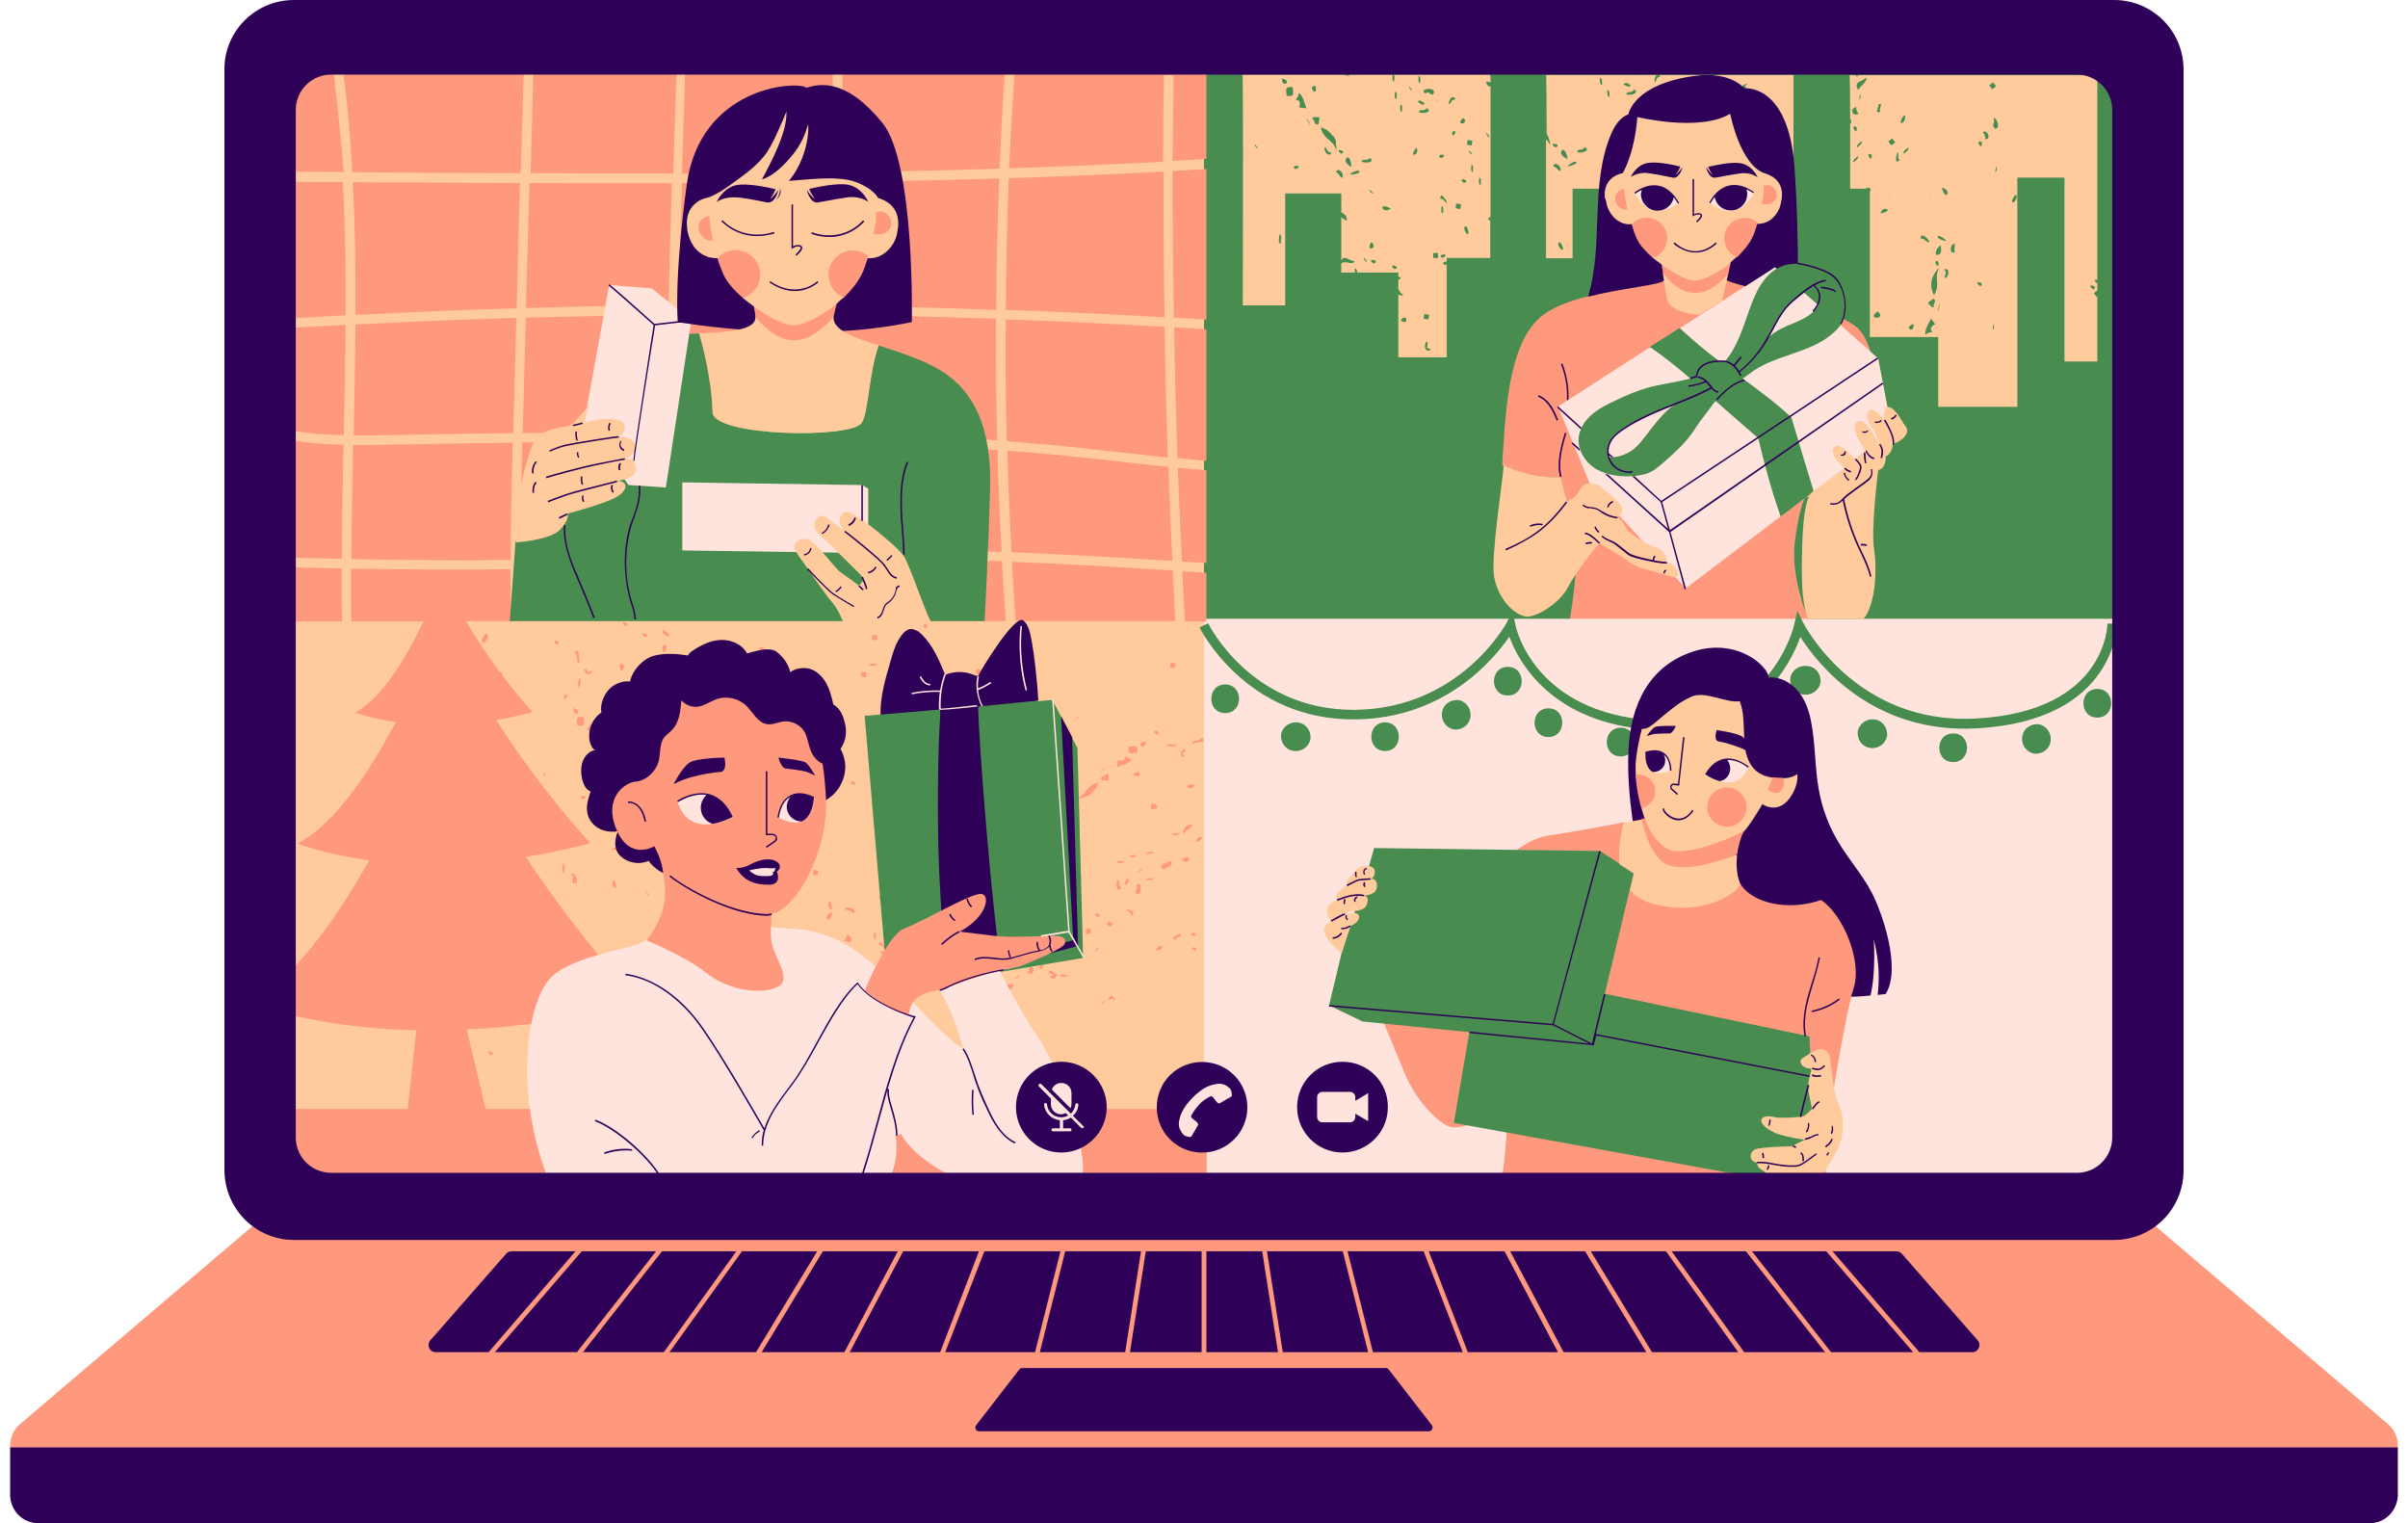
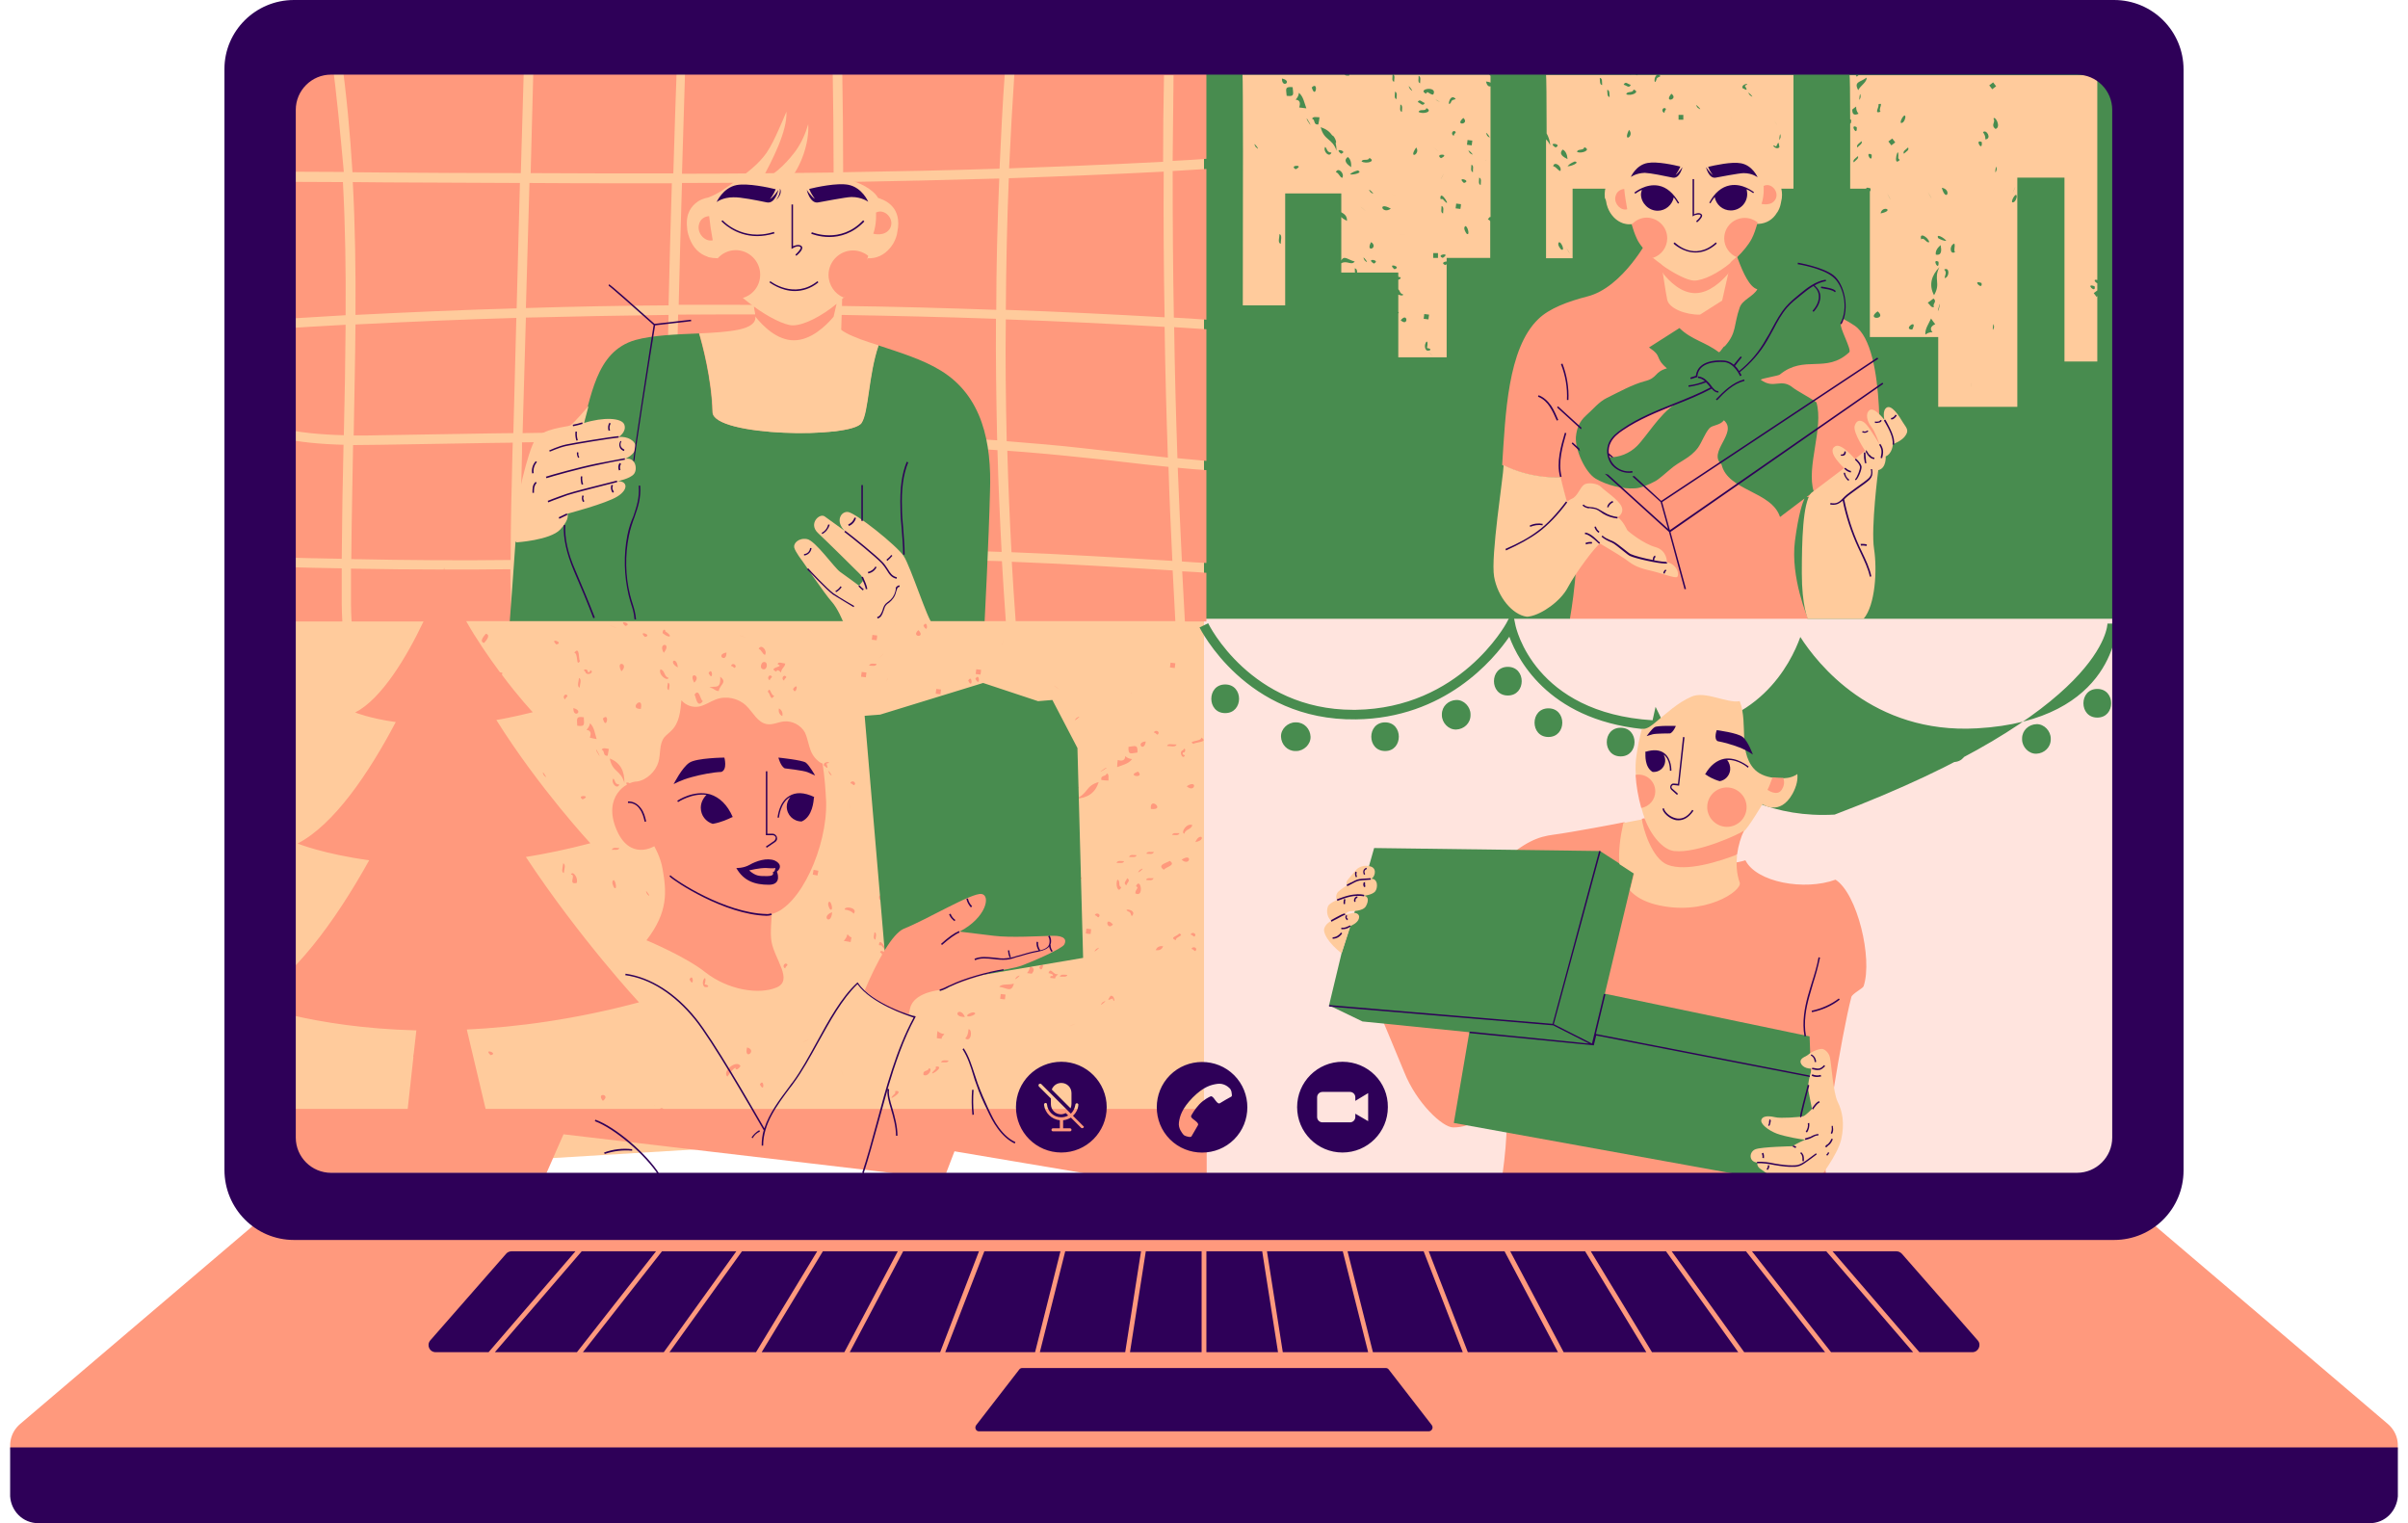
<svg xmlns="http://www.w3.org/2000/svg" height="510.3" preserveAspectRatio="xMidYMid meet" version="1.0" viewBox="-3.4 0.0 806.8 510.3" width="806.8" zoomAndPan="magnify">
  <g id="change1_1">
    <path d="M716.6,398.8H383.4V191.5h333.2V398.8z" fill="#FFE4DE" />
  </g>
  <g id="change2_1">
    <path d="M716,207.3H602.4l-59.6-20.1l-20.2,20.1H390.9V18.5H716V207.3z" fill="#488C4F" />
  </g>
  <g id="change3_1">
    <path d="M89.1,18.5H400v356.2L89.1,393.6V18.5z M495.9,74.1v12.3h-14.6v1.2c-0.7,0-2,0.5-0.5,1.2 c0.2-0.1,0.4-0.2,0.5-0.3v31.2h-16.2V105c0.2-0.2,0.2-0.4,0-0.5v-5.8c0.9,0.4,1.7,0.4,1.6-0.1c-1.1-0.2-1-1.2-1.6-1.7v-3.2 c0.5-0.1,0.8-0.3,0.8-0.8c-0.3,0-0.6-0.1-0.8-0.2v-1.4h-13.8c0-0.7-0.1-1.3-0.8-1.4c0.1,0.4,0,0.9,0.1,1.4h-4.6v-3.1 c1.9-1.1,3.4,0.9,4.5-0.6c-2-0.4-3.6-2.3-4.5-0.3V72.7c0.5,0.6,1.2,0.9,1.9,1.3c0.1-1.7-0.9-2.3-1.9-2.9v-6.3h-18.8v37.5H413 c0.1-35.5,0.1-76.3-0.1-77.3h34.2c0.2,0.3,0.7,0.4,1.6,0.3c0-0.1,0-0.2,0-0.3h14.5c0,0.9-0.4,2.2,0.5,2.4c0-0.9,0.4-2.1-0.3-2.4 h32.1c0.1,0.1,0.3,0.2,0.5,0.4v2.3c-0.3-0.2-0.8-0.3-1.5-0.4c0.3,1.5,1,1.8,1.5,1.6v43.8c-0.2-0.1-0.5,0.1-0.9,0.9 C495.4,73.5,495.7,73.8,495.9,74.1z M415.2,69.8C413.5,65.6,416.4,72.6,415.2,69.8L415.2,69.8z M417.3,49.2 C419.7,51.5,415.7,46.3,417.3,49.2L417.3,49.2z M425.3,78.4c0,1.2-0.7,2.9,0.4,3.3C425.7,80.5,426.3,78.8,425.3,78.4z M426.1,26.3 C426.1,29.9,429.9,27.1,426.1,26.3L426.1,26.3z M429.7,29.2c-2.9-0.3-2.1,0.9-2,2.9C430.6,32.5,429.8,31.3,429.7,29.2z M430.7,56.7 C434,55.1,428.2,55.2,430.7,56.7L430.7,56.7z M434.3,36.3c-0.7-1.8-1-4-2.5-5.2c-0.1,1.1-0.6,1.7-1.1,2.3c1.4,0.1,1.7,1,1.2,2.6 C432.7,36.1,433.5,36.2,434.3,36.3z M434.6,40.3C437.5,44.9,433.5,37.6,434.6,40.3L434.6,40.3z M436.1,29.3 C437.4,33.6,438.5,26.9,436.1,29.3L436.1,29.3z M438.7,39.3c-0.9,0-2.2-0.4-2.5,0.5c1.2,0.2,0.3,2.1,2.1,1.9 C438.5,40.9,438.6,40.1,438.7,39.3z M442.7,51.1c-1.6,0-1.4-1.3-2.1-1.9C439.7,50.7,442.1,53,442.7,51.1z M444.4,50.5 c0-0.9-0.1-1.8-0.3-2.6c0.6-0.1-0.6-2.6-1.1-2.5c-0.9-1.3-2.1-2.2-3.9-2.8C440.2,47.2,443,46.2,444.4,50.5z M444.2,57.7 c1.1,0.3,1.1,1.5,2.1,1.9C447.3,58.1,444.8,55.8,444.2,57.7z M445.9,51.5C448.6,50.7,443.1,49.2,445.9,51.5L445.9,51.5z M464.5,33.2 c0-0.9,0.4-2.2-0.5-2.5C464,31.7,463.6,33,464.5,33.2z M452.8,54.1c1.5,0.9,5,0,2.6-1.2C455.1,54.1,453.1,53,452.8,54.1z M449.3,56 c0.1-1.5-0.2-2.7-1.1-3.4C446.5,53.8,448,55.1,449.3,56z M451.5,57.1c-1,0.3-1.9,0.6-2.6,1.3C450,58.7,453.5,57.8,451.5,57.1z M453.7,70.3c0.3,0.2,0.4,0.3,0.5,0.4C453.9,70.4,450.8,67.9,453.7,70.3z M453.8,87.2C456.2,89.5,452.3,84.3,453.8,87.2L453.8,87.2z M455.8,64.4C458.5,66.3,453.9,61.8,455.8,64.4L455.8,64.4z M456,81.1C453.9,84.9,458.7,83,456,81.1L456,81.1z M456.9,88.3 C459.5,87.1,453.8,86.3,456.9,88.3L456.9,88.3z M462.6,69.9C458,67.3,459.7,72,462.6,69.9L462.6,69.9z M463.8,90.2 C466.6,89.4,461,87.8,463.8,90.2L463.8,90.2z M463.3,65.2C467.8,66.5,460.2,64.3,463.3,65.2L463.3,65.2z M495.4,52.5 C495.6,52.3,495.6,52.2,495.4,52.5L495.4,52.5z M494.9,45.5C497.3,47.7,493.4,42.5,494.9,45.5L494.9,45.5z M488.1,48.5 c0.5,0.1,1.1,0.1,1.6,0.2c0.1-0.5,0.1-1.1,0.2-1.6c-0.5-0.1-1.1-0.1-1.6-0.2C488.2,47.5,488.2,48,488.1,48.5z M486.9,39.5 C483.7,42.3,489.2,41.7,486.9,39.5L486.9,39.5z M477.5,33.3c0.4,0.3,1.1,0.7,1.5,0.8c-0.1-0.1-0.2-0.1-0.4-0.2 C478.1,33.6,477.8,33.4,477.5,33.3z M474.4,31.4c0.5-1.3,1,0.3,2.4,0.3C478.5,28.6,471.1,29.8,474.4,31.4z M474.5,36.2 c-0.2,1.3-2.2,0.1-2.6,1.3C473.4,38.4,476.9,37.4,474.5,36.2z M472.4,27.9c0-0.9,0.4-2.2-0.5-2.5C472,26.4,471.5,27.6,472.4,27.9z M466.3,37.5c0-0.9,0.4-2.2-0.5-2.5C465.8,36,465.4,37.2,466.3,37.5z M465.9,107.3C468.6,109.7,468.3,104.3,465.9,107.3L465.9,107.3 z M466.4,78.6C463.2,78.2,471.1,79.2,466.4,78.6L466.4,78.6z M469,29.8C471.3,32.1,467.4,26.9,469,29.8L469,29.8z M471.1,49.4 C468.2,53.6,472.7,51.7,471.1,49.4L471.1,49.4z M471.6,34.2c0.9,0.2,1.6,1.7,2.4,0.3C473,34.3,472.3,32.9,471.6,34.2z M472.7,55.2 C477.3,56.6,469.6,54.4,472.7,55.2L472.7,55.2z M473.6,106.8c0.5,0.1,1.1,0.1,1.6,0.2c0.1-0.5,0.1-1.1,0.2-1.6 c-0.5-0.1-1.1-0.1-1.6-0.2C473.7,105.7,473.7,106.3,473.6,106.8z M474.7,116.6c0.9-4.5-1.8-0.8-0.1,0.8 C475.9,117.7,476.6,116.8,474.7,116.6z M475.6,118.3C473.7,116.8,479.2,121.3,475.6,118.3L475.6,118.3z M478.4,86.4 c0-0.5,0-1.1,0-1.6c-0.5,0-1.1,0-1.6,0c0,0.5,0,1.1,0,1.6C477.3,86.4,477.9,86.4,478.4,86.4z M478.2,50.4 C480.4,52.1,474.4,47.4,478.2,50.4L478.2,50.4z M479.4,53C482.8,51.4,477,51.4,479.4,53L479.4,53z M479.7,59.4 C481.9,55.4,478.2,62,479.7,59.4L479.7,59.4z M480,86.4C483.1,84.4,477.3,85.3,480,86.4L480,86.4z M480.1,71.5 c0-0.9,0.4-2.2-0.5-2.5C479.6,70,479.2,71.3,480.1,71.5z M479.2,66.6c0,0.1,0.7,0.1,0.8,0.1C483.7,71,479,62.7,479.2,66.6z M483.8,32.7c-1.7-0.9-2.4,3.8-1,1.5C482.9,33,485.3,33.6,483.8,32.7z M483.9,43.9c-0.8-0.1-1.2,1.2-0.2,1.6 C483.7,44.6,485,44.4,483.9,43.9z M486.1,68.4c-0.5-0.1-1.1-0.1-1.6-0.2c-0.1,0.5-0.1,1.1-0.2,1.6c0.5,0.1,1.1,0.1,1.6,0.2 C486,69.4,486.1,68.9,486.1,68.4z M487.1,61.3C489.9,60.5,484.3,58.9,487.1,61.3L487.1,61.3z M487.5,75.8c-0.8,0.6,0.3,2.3,0.5,2.5 C489.3,79.2,488.2,75.3,487.5,75.8z M489.1,51.3C491.8,53.2,487.2,48.6,489.1,51.3L489.1,51.3z M489.6,55.2c0,0.9-0.4,2.2,0.5,2.5 C490,56.7,490.5,55.4,489.6,55.2z M490.2,72C487.9,68.1,491.7,74.5,490.2,72L490.2,72z M492.2,59.5c0,0.9-0.4,2.2,0.5,2.5 C492.7,61.1,493.1,59.8,492.2,59.5z M494.3,53.9c0.1-0.1,0.2-0.2,0.3-0.4c0.2-0.3,0.5-0.7,0.7-0.9c-0.1,0.2-0.4,0.5-0.7,0.9 c0,0,0,0,0,0C494.5,53.6,494.4,53.8,494.3,53.9C494.1,54.1,494.2,54,494.3,53.9z M514.8,44.7c0-11.5-0.1-19.2-0.2-19.6h28.1 c0.1,0,0.2,0.1,0.3,0.1c0-0.1,0-0.1,0-0.1h1.5c0.3,0.1,0.5,0.1,0.8,0.1c0,0,0-0.1,0-0.1h6.5c-1.2,0.5-1,3.8-0.2,1.6 c-0.1-1.1,2.3-0.9,0.8-1.6c0,0,0,0-0.1,0h45.2v38.1h-15.7c-0.2-0.5-0.7-0.8-1.9-0.9c0.1,0.3,0.2,0.6,0.3,0.9h-9.6 c-0.2-0.3-0.5-0.3-0.7,0h-15.5c0-0.7-0.1-1.4-0.8-1.4c0.1,0.5,0,1,0.1,1.4h-30.2v23.3h-8.9c0-14.5,0-28.7,0-39.8 c0.5,0.5,1,1.1,1.4,2C515.9,47.1,515.4,45.8,514.8,44.7z M595.5,33.2C596.7,30.4,593.8,37.4,595.5,33.2L595.5,33.2z M593.2,45.9 C593.1,42.7,592.3,49.1,593.2,45.9L593.2,45.9z M591.7,41.4C593.2,43.9,589.4,37.5,591.7,41.4L591.7,41.4z M592.8,49.3 c-0.3-1.9-0.3-1.9-1.1-0.2C589.5,47.8,591.7,50.6,592.8,49.3z M582.9,31.9C585.5,33.8,580.9,29.3,582.9,31.9L582.9,31.9z M580.4,29.5c1.7,0.9,1.7,0.8,0.8-0.8C583.5,27.8,580,27.9,580.4,29.5z M518.9,81.2c-0.7,0.7,0.6,2.3,0.8,2.4 C521.2,84.3,519.5,80.6,518.9,81.2z M520.2,54.6C521.3,57.3,518.5,50.4,520.2,54.6L520.2,54.6z M522.2,84.3 C519.8,80.5,523.7,86.9,522.2,84.3L522.2,84.3z M542.4,43.5C540.1,48.1,544.4,45.6,542.4,43.5L542.4,43.5z M576,58.3 c0-0.5,0-1.1,0-1.6c-1.2-0.9-2-0.8-2.4,0.8C574.7,57.4,575.3,57.8,576,58.3z M577.6,61.4C580.3,63.3,575.7,58.8,577.6,61.4 L577.6,61.4z M575,44.7c0.1,0.9-0.1,2.3,0.8,2.4C575.7,46.2,576,44.8,575,44.7z M575.1,51.1c0.2-0.6,0-1.6,0.8-1.6 c0.1,0.5,0.1,0.9,0.8,0.8c0-0.5,0-1.1,0-1.6c-0.8,0-1-0.6-1.6-0.8C575.9,49.4,572.7,50.6,575.1,51.1z M573.6,54.3 C576.2,53.1,570.4,52.4,573.6,54.3L573.6,54.3z M570.4,54.3C573,53.1,567.2,52.4,570.4,54.3L570.4,54.3z M569.5,46.4 c0.1-0.9,1.4-1.8,0-2.4C569.4,44.9,568.1,45.8,569.5,46.4z M566.4,43.8c0.1-0.1,0.1-0.2,0.2-0.3c0.1-0.1,0.1-0.3,0.2-0.4 c0.2-0.4,0.3-0.6,0,0c-0.1,0.1-0.1,0.2-0.2,0.4C566.5,43.6,566.5,43.7,566.4,43.8c-0.4,0.7-0.8,1.4-0.1,0.2 C566.3,43.9,566.4,43.9,566.4,43.8z M565.4,36.1C568.1,38,563.4,33.4,565.4,36.1L565.4,36.1z M564.8,50.4c0.1,0.9-0.1,2.3,0.8,2.4 C565.4,51.9,565.7,50.5,564.8,50.4z M561.5,46.5c0.1,0.9-0.1,2.3,0.8,2.4C562.2,47.9,562.5,46.6,561.5,46.5z M560,52.9 C562.6,51.7,556.9,50.9,560,52.9L560,52.9z M559,38.5c0,0.5,0,1.1,0,1.6c0.5,0,1.1,0,1.6,0c0-0.5,0-1.1,0-1.6 C560.1,38.5,559.6,38.5,559,38.5z M558.5,60c0,0.5,0,1.1,0,1.6c0.5,0,1.1,0,1.6,0c0-0.5,0-1.1,0-1.6C559.6,60,559,60,558.5,60z M556.6,31.4C553.8,34.7,559.2,33.3,556.6,31.4L556.6,31.4z M554.3,37.8c-0.1-0.9,1.1-1.3,0-1.6C553.4,36.2,553.3,37.6,554.3,37.8z M552.9,59.3c0,0.1,0.7-0.1,0.8,0C558.1,63,552.2,55.5,552.9,59.3z M551.2,45.8C554.2,43.8,548.5,44.7,551.2,45.8L551.2,45.8z M548.3,42.7c0.1,0.1,0.2,0.1,0.3,0.2c0.2,0.1,0.5,0.3,0.9,0.5c0.1,0.1,0.2,0.1,0.3,0.2c0.4,0.2,0.3,0.2,0,0 c-0.3-0.2-0.8-0.5-1.2-0.7C548.5,42.8,548.4,42.8,548.3,42.7C548.1,42.6,548.1,42.6,548.3,42.7z M544.8,49.1 C549.6,49.7,541.6,48.6,544.8,49.1L544.8,49.1z M541.5,31.6c1.6,0.7,4.9-0.8,2.4-1.6C543.8,31.3,541.6,30.4,541.5,31.6z M540.6,28.4 c0.9,0.1,1.8,1.4,2.4,0C542.1,28.3,541.2,27,540.6,28.4z M537,60.3C541.7,60.9,533.8,59.9,537,60.3L537,60.3z M535.1,30.1 c0.1,0.9-0.1,2.3,0.8,2.4C535.8,31.5,536,30.2,535.1,30.1z M532.6,26.1c0.1,0.9-0.1,2.3,0.8,2.4C533.3,27.5,533.6,26.2,532.6,26.1z M525,50.9c1.6,0.7,4.9-0.7,2.4-1.6C527.3,50.6,525.1,49.7,525,50.9z M521.8,55.7c1.1,0.1,4.4-1.3,2.4-1.6 C523.3,54.5,522.4,54.9,521.8,55.7z M521.8,53.3c-0.1-1.5-0.6-2.7-1.6-3.2C518.7,51.6,520.4,52.6,521.8,53.3z M517,55.7 c1.1,0.2,1.4,1.3,2.4,1.6C520.1,55.7,517.3,53.8,517,55.7z M517.8,49.4C520.4,48.2,514.6,47.4,517.8,49.4L517.8,49.4z M699.3,99.2 v21.9h-11V59.5h-15.8v76.8H646v-23.4h-22.9V64.1c0.2-0.1,0.3-0.3,0.2-1c-1.2-0.4-1.5-0.2-1.4,0.1h-5.4c0-8.2,0-15.6,0-21.8 c0.2,0,0.4-0.3,0.3-1.3c-0.1-0.1-0.2-0.1-0.3-0.1c0-8.8-0.1-14.5-0.2-14.8h2.1c0.1,0.2,0.2,0.3,0.3,0.5c0.2-0.2,0.4-0.3,0.6-0.5h80 v68.6c-1.6-0.4-0.7,0.8,0,1.1v2.4c-0.4,0.3-0.8,0.6-1.2,0.9c0.3,0.4,0.6,0.8,1,1.3C699.1,99.3,699.2,99.3,699.3,99.2z M617.2,36.7 c0,1.5,0.5,2.1,2.1,1.4c-0.7-0.8-0.8-1.6-0.8-2.4C618,36,617.6,36.4,617.2,36.7z M618.7,42.6C616.1,41.2,619,46.2,618.7,42.6 L618.7,42.6z M619.1,52.3c-0.7,0.7-1.9,1.3-1.4,2.1C618.3,53.7,619.5,53.1,619.1,52.3z M620.3,47.3c-0.7,0.7-1.9,1.3-1.4,2.1 C619.5,48.7,620.8,48.1,620.3,47.3z M620,32.5C619.9,29.2,619.1,35.7,620,32.5L620,32.5z M622,26c-2.1,1.6-4.4,1.3-2.8,4.2 C619.9,28.7,622.2,27.5,622,26z M671.5,63.3C669.8,67.5,672.7,60.6,671.5,63.3L671.5,63.3z M647.2,62.9 C648.6,68,650.7,63.5,647.2,62.9L647.2,62.9z M646,79.8c0.9,0.5,1.8,0.9,2.7,0.9C648.2,79.8,645.1,78,646,79.8z M646.1,87.7 C643.6,86.3,646.4,91.4,646.1,87.7L646.1,87.7z M643.4,65.8C641,61.6,644.9,68.6,643.4,65.8L643.4,65.8z M626.7,37.4 c-1-0.7,1.3-3.4-0.8-2.4C626.5,35.6,624.2,38.4,626.7,37.4z M623.7,51.8C621.1,50.4,624,55.4,623.7,51.8L623.7,51.8z M625.7,104.3 C621.5,107.3,629.1,107.1,625.7,104.3L625.7,104.3z M626.7,71.5C631.7,70.5,627.2,68.6,626.7,71.5L626.7,71.5z M629.7,66.2 C627.3,62,631.2,69,629.7,66.2L629.7,66.2z M631.6,47.7c-0.3-0.4-0.6-0.8-1-1.3c-0.4,0.3-0.8,0.6-1.3,1c0.3,0.4,0.6,0.8,1,1.3 C630.7,48.4,631.2,48,631.6,47.7z M633.1,53.6c0,0-0.5-0.6-0.5-0.6C633,47.2,630.4,56.4,633.1,53.6z M635,39.1 c-0.2-1.6-2.2,2-1.4,2.1C634.6,41.3,635.1,39.3,635,39.1z M635.9,49.4c-0.7,0.7-1.9,1.3-1.4,2.1C635.2,50.8,636.4,50.3,635.9,49.4z M637.3,110.4C639.4,106.4,633.9,110.4,637.3,110.4L637.3,110.4z M643,81.1c-0.4-1.7-3.5-3.5-2.7-0.9C641.3,79.3,642,81.6,643,81.1z M644.4,100c-0.6,0.5-1.3,1-1.9,1.4c0.7,0.7,1.3,1.9,2.1,1.4C643.9,101.8,645.8,101.1,644.4,100z M645,108.6c-0.5-0.6-1-1.3-1.4-1.9 c-0.8,1.8-2.1,3.5-1.9,5.4c0.9-0.7,1.6-0.8,2.4-0.8C643.1,110.2,643.5,109.3,645,108.6z M646.4,89.5c-2.7,2.8-3.6,6-1.8,9.4 C647,94.8,644.3,93.6,646.4,89.5z M646.2,103.6C647.4,98.4,645.1,106.3,646.2,103.6L646.2,103.6z M646.8,82.1c-1.1,1-1.8,2-1.6,3.2 C647.3,85.7,647.1,83.7,646.8,82.1z M648,90.3c1.1,1.1,0.1,1.9,0.2,2.9C649.9,92.7,649.8,89.3,648,90.3z M651.6,84.5 c-0.5-1,0.2-1.9-0.2-2.9C649.7,82.1,649.8,85.4,651.6,84.5z M653.7,68.9C653.4,66.1,654.3,73.6,653.7,68.9L653.7,68.9z M657.2,129.6 c0-0.4-0.1-0.9-0.1-1.3c0-0.2,0-0.4,0-0.4c0,0.1,0,0.3,0,0.4c0,0,0,0.1,0,0.1C657.1,129,657.2,129.4,657.2,129.6z M657.2,129.7 C657.2,130.1,657.2,130,657.2,129.7L657.2,129.7z M660.5,94.8C657,93.5,661.1,97.6,660.5,94.8L660.5,94.8z M660.6,47.6 C658,46.3,660.9,51.3,660.6,47.6L660.6,47.6z M661,44.3c0.7,0.9,0.8,1.6,0.8,2.4C664.1,46.5,662.1,43.1,661,44.3z M664.1,29.9 c0.4-0.3,0.8-0.6,1.3-1c-0.3-0.4-0.6-0.8-1-1.3c-0.4,0.3-0.8,0.6-1.3,1C663.5,29.1,663.8,29.5,664.1,29.9z M664.7,109.6 C664.6,106.3,663.8,112.7,664.7,109.6L664.7,109.6z M665.6,56.8C665.5,53.6,664.6,60,665.6,56.8L665.6,56.8z M664.5,39.7 c0.9,1.3-1.1,2.1,0.7,3.5C667.2,42.6,665.1,38.7,664.5,39.7z M672.3,65.7c-0.2-1.6-2.2,2-1.4,2.1C671.9,67.9,672.4,66,672.3,65.7z M698.4,95.9C694.9,94.6,699,98.7,698.4,95.9L698.4,95.9z" fill="#FFCB9C" />
  </g>
  <g id="change4_1">
    <path d="M124.2,149c12.1-0.2,24.3-0.4,36.4-0.6c2.6,0,5.2-0.1,7.8-0.1l-0.1,3.2c-0.3,11.9-0.6,23.9-0.6,36.1 c-16.5,0.2-34.1,0.1-53.4-0.3c0.1-12.8,0.4-25.7,0.6-38.2C118.1,149.1,121.2,149,124.2,149z M171.5,151.6 c-0.3,11.8-0.6,23.9-0.6,35.9c7.7-0.1,15.2-0.2,22.5-0.5c8.5-0.2,17-0.6,25.4-0.9c0.2-12.8,0.5-25.6,0.7-38.5 c-16.1,0.1-32.1,0.3-48,0.6L171.5,151.6z M170.8,61.3c-15.1-0.1-30.1-0.1-45-0.2L114.8,61c0.8,14.8,1,29.7,0.9,44.5 c18-0.9,36-1.7,54-2.2L170.8,61.3z M169.6,106.5c-18,0.5-36,1.3-53.9,2.2c-0.1,12.5-0.4,24.9-0.6,37.2c3.1,0,6.2,0,9.1-0.1 c12.1-0.2,24.3-0.4,36.4-0.6c2.6,0,5.3-0.1,8-0.1L169.6,106.5z M171.7,145.1c15.9-0.3,31.9-0.5,48-0.6c0.3-13,0.6-26,0.9-39 c-15.9,0.2-31.9,0.5-47.8,0.9L171.7,145.1z M111.5,61l-22.4-0.1V107c7.8-0.5,15.6-0.9,23.3-1.4C112.5,90.8,112.3,75.9,111.5,61z M208.1,61.4c-11.4,0-22.7,0-34.1-0.1l-1.2,41.9c15.9-0.5,31.9-0.8,47.8-0.9c0.3-13.6,0.7-27.3,1.1-40.9 C217.2,61.4,212.6,61.4,208.1,61.4z M274,144.9c0.6-13.1,1.1-26.2,1.4-39.4c-17.2-0.2-34.4-0.2-51.6-0.1c-0.3,13-0.6,26-0.9,39.1 C239.9,144.4,256.9,144.5,274,144.9z M331.4,59.8c-17.4,0.5-34.8,0.9-52.2,1.2c0,13.8-0.1,27.6-0.5,41.5c17.2,0.2,34.5,0.7,51.7,1.3 C330.4,89,330.8,74.4,331.4,59.8z M277.2,145c17.9,0.5,35.7,1.3,53.5,2.5c-0.3-13.6-0.5-27.1-0.4-40.7c-17.2-0.6-34.5-1-51.7-1.3 C278.2,118.7,277.8,131.9,277.2,145z M107.7,19.2l3.2-0.5c1.8,12.9,3,26,3.8,39l11.3,0.1c14.9,0.1,30,0.2,45.1,0.2l1-34.5l3.2,0.1 l-0.9,34.4c15.9,0.1,31.8,0.1,47.8,0.1c0.4-13.2,0.8-26.5,1.3-39.7h-134v39.1l22.3,0.1C110.6,44.8,109.5,32,107.7,19.2z M112.4,108.8c-7.8,0.4-15.6,0.9-23.3,1.4v32.9c7.4,1.9,15.2,2.5,22.7,2.7C112.1,133.6,112.3,121.2,112.4,108.8z M274.9,184.2 c2.2,0,4.3-0.1,6.5-0.1c16.9-0.2,33.9,0.1,50.8,0.8c-0.6-11.4-1.1-22.7-1.4-34.1c-17.9-1.3-35.8-2.1-53.8-2.6 C276.4,160.2,275.7,172.2,274.9,184.2z M275.5,102.3c0.3-13.8,0.5-27.6,0.5-41.4c-17,0.2-34,0.4-50.9,0.4 c-0.4,13.6-0.8,27.2-1.1,40.8C241.1,102.1,258.3,102.1,275.5,102.3z M281.4,187.3c-2.2,0-4.5,0.1-6.8,0.1c-0.5,6.9,6.7,6.7,6.1,13.6 l45.8,7.1h7.1c-0.5-6.7-0.9-13.4-1.3-20.1C315.4,187.5,298.4,187.1,281.4,187.3z M393.6,208.2h7.2v-16.3c-2.7-0.2-5.4-0.4-8.1-0.5 C393,196.9,393.3,202.6,393.6,208.2z M335.6,188.2c0.4,6.7,0.8,13.3,1.3,19.9h53.5c-0.3-5.7-0.6-11.4-0.9-17 C371.7,190,353.7,188.9,335.6,188.2z M111.7,149c-7.4-0.2-15.2-0.8-22.6-2.6v40.3c7.6,0.2,14.9,0.4,22,0.5 C111.2,174.4,111.4,161.6,111.7,149z M372.5,154.7c-4.3-0.5-8.6-1-12.9-1.4c-8.5-0.9-17-1.7-25.5-2.3c0.3,11.4,0.8,22.7,1.4,34 c18.1,0.7,36.1,1.8,53.9,2.9c-0.5-10.5-1-21-1.3-31.5C382.8,155.9,377.6,155.3,372.5,154.7z M225.1,58.2c16.9,0,33.9-0.2,50.8-0.4 c0-11.2-0.1-22.4-0.3-33.6l3.2-0.1c0.2,11.2,0.3,22.4,0.3,33.6c17.5-0.3,34.9-0.6,52.4-1.2c0.5-10.9,1-21.7,1.8-32.5l3.2,0.2 c-0.7,10.7-1.3,21.4-1.8,32.2c17.2-0.6,34.4-1.3,51.6-2.2c0-9.7,0.1-19.3,0.3-29l3.2,0c-0.1,9.6-0.2,19.2-0.3,28.7 c3.8-0.2,7.5-0.4,11.3-0.7V18.5H226.3C225.9,31.7,225.5,44.9,225.1,58.2z M391.1,153.5c3.2,0.3,6.5,0.6,9.7,0.9v-44.1 c-3.6-0.2-7.2-0.5-10.8-0.7C390.2,124.3,390.6,138.9,391.1,153.5z M389.9,106.4c3.6,0.2,7.3,0.4,10.9,0.7V56.6 c-3.8,0.2-7.5,0.5-11.3,0.7C389.5,73.6,389.6,90,389.9,106.4z M392.6,188.1c2.8,0.2,5.5,0.4,8.2,0.5v-31.1c-3.2-0.2-6.4-0.5-9.6-0.8 C391.6,167.2,392.1,177.7,392.6,188.1z M218.8,189.4c-8.4,0.3-16.9,0.7-25.3,0.9c-7.4,0.2-14.9,0.4-22.6,0.5c0,5.8,1.7,5.6,2,11.4 l45.7-0.2C218.7,195.6,218.7,195.6,218.8,189.4z M111.1,202.3c0-3.9,0-7.9,0-11.9c-7.1-0.1-14.4-0.3-22-0.5v18.3h22.2 C111.2,206.3,111.1,204.3,111.1,202.3z M333.9,147.8c8.7,0.7,17.3,1.4,26,2.4c4.3,0.5,8.6,1,12.9,1.4c5,0.6,10,1.1,15.1,1.7 c-0.5-14.6-0.9-29.2-1.1-43.8c-17.7-1-35.5-1.9-53.2-2.5C333.4,120.5,333.6,134.2,333.9,147.8z M334.6,59.7 c-0.6,14.7-0.9,29.4-1,44.1c17.7,0.6,35.5,1.5,53.2,2.5c-0.3-16.3-0.4-32.5-0.3-48.8C369.1,58.4,351.8,59.1,334.6,59.7z M339.7,303.5c-0.9,0-2.2-0.4-2.5,0.6C338.2,304,339.5,304.4,339.7,303.5z M341.7,323.7c-0.1,1.1-0.5,1.7-1,2.3 c0.5,0.1,1.1,0.1,1.6,0.2C343.2,325.1,343.3,324.3,341.7,323.7z M340.8,308.4c-0.5-0.1-1.1-0.1-1.6-0.2c-0.1,0.5-0.1,1.1-0.2,1.6 c0.5,0.1,1.1,0.1,1.6,0.2C340.7,309.4,340.8,308.9,340.8,308.4z M337.3,327.2C335.1,329.7,340.2,325.6,337.3,327.2L337.3,327.2z M342.2,302.9c-0.1,0,0,0.7-0.1,0.8C337.9,307.6,346,302.6,342.2,302.9z M320.7,278.3C318.5,280.8,323.5,276.7,320.7,278.3 L320.7,278.3z M321.1,344.8c-0.1,1.4-0.4,2.4-1.1,3.1C322.1,349.4,322.5,344.7,321.1,344.8z M343,287 C341.8,291.6,343.8,283.9,343,287L343,287z M323.3,339.4c-0.6-0.7-2.3,0.3-2.5,0.5C319.9,341.3,323.8,340,323.3,339.4z M321,228 C322.6,231.3,322.4,225.5,321,228L321,228z M286.7,226.9c0.1-0.5,0.1-1.1,0.2-1.6c-0.5-0.1-1.1-0.1-1.6-0.2 c-0.1,0.5-0.1,1.1-0.2,1.6C285.6,226.8,286.2,226.8,286.7,226.9z M320.8,269.5C324.9,267.7,318,270.8,320.8,269.5L320.8,269.5z M356.9,318.6C357.1,318.8,357.1,318.9,356.9,318.6L356.9,318.6z M365,306.8c0.1-0.8-1.3-1.1-1.6-0.2 C364.3,306.7,364.5,308,365,306.8z M363.9,317.9C361.7,320.4,366.7,316.3,363.9,317.9L363.9,317.9z M345.2,320.8 C346,323.6,347.4,317.9,345.2,320.8L345.2,320.8z M344.8,324C345.7,326.7,347.1,321.1,344.8,324L344.8,324z M358.8,300.8 c0.2-0.3,0.4-0.5,0.5-0.6C359.2,300.3,359,300.5,358.8,300.8z M336.3,329.5c-1.5,0.6-4-0.1-4.9,1.1 C333.9,330.9,335.5,332.7,336.3,329.5z M356,269.1C356.9,271.9,358.3,266.2,356,269.1L356,269.1z M338.2,286.5 C340.7,281.8,336,283.7,338.2,286.5L338.2,286.5z M324.2,266.7c-0.6-0.7-2.3,0.3-2.5,0.6C320.9,268.6,324.7,267.3,324.2,266.7z M336.6,239.2C340.8,237.3,333.9,240.4,336.6,239.2L336.6,239.2z M333.3,334.8c0.1-0.5,0.1-1.1,0.2-1.6c-0.5-0.1-1.1-0.1-1.6-0.2 c-0.1,0.5-0.1,1.1-0.2,1.6C332.3,334.7,332.8,334.8,333.3,334.8z M338.4,276.5C338.5,276.4,338.5,276.4,338.4,276.5 C338.5,276.4,338.5,276.4,338.4,276.5z M338.4,276.5c-0.1,0.2-0.4,0.5-0.9,1.2C336.4,279.2,338.1,277,338.4,276.5z M333.3,311.6 c-0.6-0.7-2.3,0.3-2.5,0.6C329.9,313.5,333.8,312.2,333.3,311.6z M332.9,214c-0.1,0.2-1.1,4.4-0.2,0.8 C332.8,214.3,332.9,214.1,332.9,214z M335.7,319.1c0.3,1.2-3.3,1.6-1,2.3C334.7,320.6,338.3,320.1,335.7,319.1z M328.4,249.5 c-1.2,0-2.9-0.6-3.2,0.5C326.3,250,328,250.6,328.4,249.5z M293.5,321.1c1-1.5-2-3.5-2-2C292.7,319.4,291.7,321.2,293.5,321.1z M291.1,316.6c0,0.1,0.7,0.1,0.8,0.1C295.4,321.3,291.2,312.8,291.1,316.6z M324.9,252.4c0.1,1.9-3.6-0.8-2.6,2.1 C323.8,255,326.6,252.8,324.9,252.4z M303.2,300.6c0.1-0.5,0.1-1.1,0.2-1.6c-0.5-0.1-1.1-0.1-1.6-0.2c-0.1,0.5-0.1,1.1-0.2,1.6 C302.1,300.5,302.7,300.5,303.2,300.6z M291.2,300.2c-0.3,1.3,0.7,2.1,0.8,0.1C296.5,301,292.7,298.5,291.2,300.2z M298.9,248.1 c-0.5-0.1-1.1-0.1-1.6-0.2c-0.1,0.5-0.1,1.1-0.2,1.6c0.5,0.1,1.1,0.1,1.6,0.2C298.8,249.2,298.9,248.7,298.9,248.1z M296.6,365.5 c-0.1,0,0,0.7-0.1,0.8C292.3,370.2,300.5,365.2,296.6,365.5z M298.1,330.9c0,0.1,0.7,0.1,0.8,0.1 C302.5,335.6,298.2,327.1,298.1,330.9z M355.7,317.8c0.1,0,0.1,0.1,0.2,0.2c0,0,0,0,0,0C355.8,317.9,355.7,317.8,355.7,317.8z M292.2,219.4C294,217.7,288.9,222.7,292.2,219.4L292.2,219.4z M289.9,314.8c0.1-0.9,0.6-2.2-0.3-2.5 C289.5,313.2,289,314.5,289.9,314.8z M290.3,222.4c-0.9,0-2.2-0.4-2.5,0.6C288.8,223,290.1,223.4,290.3,222.4z M293.6,228.6 c0.1-0.2,0.1-0.6,0.3-1c0.1-0.5,0.2-0.7,0.2-0.7C294,227,293.7,228,293.6,228.6z M293.5,229c0-0.1,0-0.2,0.1-0.3 C293.5,228.8,293.5,228.9,293.5,229z M301.3,326.8c0.1-0.8-1.3-1.1-1.6-0.2C300.7,326.6,300.9,327.9,301.3,326.8z M279.6,304.7 c1.4,0.2,2.4,0.6,3,1.4C284.3,304.2,279.6,303.3,279.6,304.7z M315.4,290.6c0.1-1.1,0.6-1.7,1-2.3 C314.6,286.9,313.8,290.8,315.4,290.6z M319.9,340.7C318.2,336.8,315.2,340.7,319.9,340.7L319.9,340.7z M304.3,211.1 C301.6,213.5,307,213.8,304.3,211.1L304.3,211.1z M323.4,227.4C325.1,230.7,324.9,224.9,323.4,227.4L323.4,227.4z M325.3,224.4 c-0.5-0.1-1.1-0.1-1.6-0.2c-0.1,0.5-0.1,1.1-0.2,1.6c0.5,0.1,1.1,0.1,1.6,0.2C325.2,225.5,325.3,224.9,325.3,224.4z M290.5,212.9 c-0.5-0.1-1.1-0.1-1.6-0.2c-0.1,0.5-0.1,1.1-0.2,1.6c0.5,0.1,1.1,0.1,1.6,0.2C290.4,213.9,290.5,213.4,290.5,212.9z M318,288.5 C318.9,291.2,320.3,285.6,318,288.5L318,288.5z M306,360.1c1.6,0.9,3.3-2.3,1.8-2.2C307.6,359.1,305.7,358.3,306,360.1z M311.9,231 c-0.5-0.1-1.1-0.1-1.6-0.2c-0.1,0.5-0.1,1.1-0.2,1.6c0.5,0.1,1.1,0.1,1.6,0.2C311.8,232.1,311.8,231.6,311.9,231z M314.4,355.3 c-0.9,0-2.2-0.4-2.5,0.6C312.9,355.8,314.2,356.2,314.4,355.3z M306,209.6C307.7,212.9,307.5,207.1,306,209.6L306,209.6z M313,346.4 c-1.1-0.1-1.7-0.5-2.3-1c-0.1,0.8-0.2,1.6-0.2,2.4c0.5,0.1,1.1,0.1,1.6,0.2C312.1,347.1,312.7,347,313,346.4z M310.2,357.3 c-0.1,0,0,0.7-0.1,0.8C306,362,314.1,357,310.2,357.3z M309.7,291.6c0.2-1.6,2.3-0.8,1.9-3C309.8,287.7,308.6,291.9,309.7,291.6z M373.2,288.5c-0.9,0-2.2-0.4-2.5,0.6C371.7,289,373,289.4,373.2,288.5z M390.4,222.2c-0.5-0.1-1.1-0.1-1.6-0.2 c-0.1,0.5-0.1,1.1-0.2,1.6c0.5,0.1,1.1,0.1,1.6,0.2C390.3,223.3,390.3,222.7,390.4,222.2z M371,294.7c-0.8,1.5,0.2,5,1.3,2.5 C371.1,297,372.1,295,371,294.7z M519.3,160c0,0,1.4,6.4,4.4,15.6c3,9.2-1.1,31.7-1.1,31.7h79.8c0,0-6-13.8-4.4-26.1 c1.2-9.2,2.6-12.9,3.2-14.2l-8.2,6.2c-2.8-8.7-17.5-8.7-19.6-17.6c-4.8-4.2,5.6-10.6,0.8-14.8c-1.4,1.8-3.8,1.5-4.9,2.7 c-1.6,1.9-2.4,4.5-3.8,6.5c-2.8,3.7-6,4.3-9.5,7.4c-1.1,0.9-3.5,3.1-4.8,3.8c-1.9,1-4.6,2.3-6.8,2.4c-4.2,0.3-9.5-1.1-13.1-3.2 c-3.6-2.1-7-9.8-6.7-14c0.3-3,1.2-5.2,3.4-7.2c2.3-2,4.3-4.6,7-5.9c3.9-1.9,8.5-4.5,12.7-5.6c4.4-1.1,3.1-3.1,7.4-4.3 c-4.3-3.7-1.3-3.9-6-7l10.2-6.5c4.1,4,8.6,4.6,13.2,8.1c0.6,0,1.5-2.1,2-2c4.1-4.6,2.9-7.1,5-13c0.9-2.6,4.6-3.7,5.9-6.1 c-5.1-1.3-8.8-19-10.2-19.8c-4-2.2-25.5,1.3-25.5,1.3c-0.7,1.6-9.4,17.9-21.2,20.9c-6.6,1.7-12.8,4-16.5,7.6 c-10.3,9.9-11,32.1-12.1,48.9C500.3,155.8,508.2,160.4,519.3,160z M386.3,317c-1.4-0.2-2.1,0.4-2.5,1.3 C385.2,318.5,385.9,318,386.3,317z M374.7,305.4c1.1,0.1,0.7,2.4,1.5,1C377.1,304.6,372.4,304.2,374.7,305.4z M375.8,232 c-0.1,0.2-0.3,0.3-0.3,0.4C375.5,232.3,375.6,232.2,375.8,232z M377.9,258.5C373.6,260,380.4,260.9,377.9,258.5L377.9,258.5z M376.6,230.8C376.8,230.6,376.8,230.6,376.6,230.8L376.6,230.8z M374,296.6c0.2-0.9,1.6-1.7,0.2-2.4 C374.1,295.1,372.7,295.8,374,296.6z M375.8,231.9C375.8,231.9,375.8,231.9,375.8,231.9C375.8,231.9,375.8,231.9,375.8,231.9 C375.8,231.9,375.8,231.9,375.8,231.9z M377.7,252.1c0.2-2.9-0.9-2.1-3-1.9C374.5,253.2,375.7,252.3,377.7,252.1z M375.9,254.3 c-1.1-0.1-1.7-0.5-2.3-1c0,1.4-1,1.8-2.5,1.3c-0.1,0.8-0.2,1.6-0.2,2.4C372.6,256.3,374.8,255.9,375.9,254.3z M384.8,245.6 c0.1-0.8-1.3-1.1-1.6-0.2C384.1,245.5,384.3,246.8,384.8,245.6z M388.5,288.4c-0.6,0.6-4.6,1.3-1.9,3 C386.9,290.5,390.9,289.9,388.5,288.4z M397.1,282.1C401.1,281.4,398.7,278.5,397.1,282.1L397.1,282.1z M393.4,279.3 c0.4-1.6,2.3-1.3,2.7-2.9C394.1,275.6,392.1,279,393.4,279.3z M394.2,263.4C397,265.9,398,260.9,394.2,263.4L394.2,263.4z M399.1,247.1c0.1,1.4-4.9,1-2.6,2.1C397,248.6,401.7,248.7,399.1,247.1z M397.1,313.3c0.1-0.8-1.3-1.1-1.6-0.2 C396.4,313.2,396.7,314.4,397.1,313.3z M535.6,153.2c3.5,0.1,7-1.3,9.5-3.8c1-1,1.8-2.1,2.7-3.2c0.9-1.2,1.9-2.4,2.8-3.6 c1.8-2.3,4.8-5.8,7.3-7.2c-6.1,2.4-15.7,6.3-19.9,10.1S535.6,153.2,535.6,153.2z M382.2,271C387.3,271.6,381.7,266.6,382.2,271 L382.2,271z M397.4,318.1c0.1-0.8-1.3-1.1-1.6-0.2C396.7,318,397,319.3,397.4,318.1z M380.7,286c0.9,0,2.2,0.4,2.5-0.6 C382.2,285.5,380.9,285.1,380.7,286z M380.6,294.8c0.9,0,2.2,0.4,2.5-0.6C382.1,294.3,380.8,293.9,380.6,294.8z M392.5,288 C395.3,290.5,396.3,285.5,392.5,288L392.5,288z M387.6,249.9c1.2,0,2.9,0.6,3.2-0.5C389.6,249.5,387.9,248.9,387.6,249.9z M355.9,317.9c0.2,0.2,0.5,0.3,0.7,0.5C356.4,318.3,356.2,318.1,355.9,317.9z M389.3,279.7c0.9,0,2.2,0.4,2.5-0.6 C390.8,279.2,389.6,278.8,389.3,279.7z M391.6,312.7c0,0.8-3.6,1.3-1,2.3C390.2,313.9,393.8,313.4,391.6,312.7z M393,251.3 c-1.7,0.5,0,3.5,0.6,1.7c-0.5-0.1-0.9-0.2-0.7-0.9C394.2,252.3,393.7,249.8,393,251.3z M354,312.9c-0.9,0-2.2-0.4-2.5,0.6 C352.4,313.4,353.7,313.8,354,312.9z M350.4,230.1C354,232.8,347.9,228.4,350.4,230.1L350.4,230.1z M355,278.6 c-1.3-0.1-0.2-2.2-1.3-2.5C352.9,277.6,353.9,281.1,355,278.6z M347.2,316.2c0.9,0,2.2,0.4,2.5-0.6 C348.7,315.7,347.4,315.3,347.2,316.2z M347.8,310.7C348.7,313.4,350.1,307.8,347.8,310.7L347.8,310.7z M353.3,296.1 C352.1,300.7,354,292.9,353.3,296.1L353.3,296.1z M377.4,286.5c-0.9,0-2.2-0.4-2.5,0.6C375.9,287,377.2,287.4,377.4,286.5z M354.2,326.6c-0.9,0-2.2-0.4-2.5,0.6C352.7,327.1,354,327.5,354.2,326.6z M357.3,240.5C355.1,242.9,360.2,238.8,357.3,240.5 L357.3,240.5z M355.8,302.7C357.5,306,357.2,300.2,355.8,302.7L355.8,302.7z M356.3,266c-0.1-1.6,1.2-1.5,1.8-2.2 C356.6,262.9,354.4,265.4,356.3,266z M355.7,343.5C352.9,344.7,359.8,341.6,355.7,343.5L355.7,343.5z M350.6,275 c-0.3-1-0.7-1.9-1.3-2.5C349,273.5,350.1,276.9,350.6,275z M351.6,272.7c1.5,0,2.7-0.3,3.3-1.3C353.7,269.8,352.5,271.4,351.6,272.7 z M355.5,321.1c-0.9-0.2-1.7-1.6-2.4-0.2C354.1,321.1,354.8,322.4,355.5,321.1z M350.3,254.1C352,257.4,351.7,251.6,350.3,254.1 L350.3,254.1z M369.5,309.7C366.6,306.6,367.4,312.1,369.5,309.7L369.5,309.7z M366,335.8C363.9,338.2,368.9,334.1,366,335.8 L366,335.8z M366.8,257.4C362.3,260.5,369.5,256.2,366.8,257.4L366.8,257.4z M367.4,259.1c-0.2,1.2-2.1,0.4-1.8,2.2 c0.8,0.1,1.6,0.2,2.4,0.2C367.9,260.6,368.3,259.3,367.4,259.1z M380.5,248.4C376.9,248.6,379.9,252.3,380.5,248.4L380.5,248.4z M377.2,296.9c1.3,0.5-0.3,1-0.2,2.4C380.1,300.9,378.7,293.5,377.2,296.9z M378.5,291.4C376.4,293.9,381.4,289.8,378.5,291.4 L378.5,291.4z M362,312.9c0.1-0.5,0.1-1.1,0.2-1.6c-0.5-0.1-1.1-0.1-1.6-0.2c-0.1,0.5-0.1,1.1-0.2,1.6 C360.9,312.8,361.4,312.9,362,312.9z M359.1,294.2C354.7,291.5,356.8,296,359.1,294.2L359.1,294.2z M358.8,300.8 c-0.1,0.2-0.3,0.3-0.4,0.6c-0.1,0.2-0.2,0.3-0.3,0.4C358.2,301.6,358.5,301.2,358.8,300.8z M348.5,327.6c0.5,0.1,1.1,0.1,1.6,0.2 c0.1-0.8,0.7-0.9,1-1.5c-1.6,0.6-2.4-2.6-3.2-0.3c0.6,0.2,1.6,0.2,1.5,1C348.9,326.9,348.4,326.9,348.5,327.6z M349.8,267.7 c-0.3,1.1-1.4,1.2-1.8,2.2C349.5,270.8,351.7,268.2,349.8,267.7z M369.4,334.5c0.7,2.4,1-1.1-0.7-0.9 C367.6,335.2,367.6,335.2,369.4,334.5z M364.7,262c-4.6,1.3-3.4,4-7.8,5.6C360.9,267.4,363.6,265.7,364.7,262z M186,234.3 c0.1-0.9,1.4-1,0.3-1.6C185.5,232.6,185.1,233.9,186,234.3z M240,282.6c-0.1,0.9-0.6,2.2,0.3,2.5C240.4,284.2,240.9,282.9,240,282.6 z M198.6,240.7C199.7,245.1,201.1,238.4,198.6,240.7L198.6,240.7z M204.8,224.9C207.6,222.3,202.6,220.9,204.8,224.9L204.8,224.9z M198.2,251.2c1.2,0.3,0.2,2.1,2,2c0.1-0.8,0.3-1.6,0.4-2.3C199.8,250.8,198.5,250.3,198.2,251.2z M204.1,284.1 c-0.9,0-2.2-0.4-2.5,0.6C202.5,284.6,203.8,285,204.1,284.1z M206.1,209.7C208.9,209.1,203.4,207.2,206.1,209.7L206.1,209.7z M202.1,294.9c-0.8,0.5,0.1,2.3,0.3,2.5C203.6,298.4,202.7,294.4,202.1,294.9z M202.1,260.8c-1,1.5,1.4,3.9,2,2 C202.5,262.8,202.8,261.5,202.1,260.8z M196.5,247.6c-0.6-1.9-0.8-4-2.2-5.3c-0.2,1.1-0.7,1.6-1.2,2.2c1.4,0.2,1.7,1.1,1.1,2.6 C194.9,247.3,195.7,247.5,196.5,247.6z M188.7,237.2C188.6,240.9,192.5,238.2,188.7,237.2L188.7,237.2z M190.8,230.4 c0.1-1.2,0.8-2.8-0.2-3.3C190.5,228.3,189.8,229.9,190.8,230.4z M207.3,271.6c1-1.5-1.4-3.9-2-2C206.3,270,206.3,271.1,207.3,271.6z M192.2,240.3c-2.9-0.5-2.2,0.8-2.2,2.8C192.9,243.6,192.2,242.4,192.2,240.3z M207.2,263.4C210,262.8,204.5,260.9,207.2,263.4 L207.2,263.4z M204.6,298.6C203.1,294.3,205.6,301.4,204.6,298.6L204.6,298.6z M189,218.7c1.4,0,0.5,4.9,1.9,2.8 C190.4,220.8,190.9,216.2,189,218.7z M216.1,370.5c-0.1,0-0.2-0.1-0.3-0.1C216,370.4,216,370.4,216.1,370.5 C216.1,370.5,216.1,370.5,216.1,370.5z M245.1,213.1C242.1,212.1,249.6,214.7,245.1,213.1L245.1,213.1z M225.9,237.8 c-0.1,0.9-0.6,2.2,0.3,2.5C226.3,239.4,226.8,238.1,225.9,237.8z M246.6,282.3c-0.5-0.1-1-0.2-1.6-0.3c-0.1,0.5-0.2,1-0.3,1.6 c0.5,0.1,1,0.2,1.6,0.3C246.4,283.3,246.5,282.8,246.6,282.3z M226.7,246.1c0.1-0.9,0.6-2.2-0.3-2.5 C226.3,244.5,225.8,245.8,226.7,246.1z M243,357.7c0.1,1.2,1.3,0.2,1.7-0.6c-1.4-2.2-6.3,1.8-4.4,3.6 C241.2,359.6,241.8,358.3,243,357.7z M245,247.9c0.1-1.1,2.4-0.5,1.1-1.4C244.4,245.5,243.5,250.2,245,247.9z M245.3,259.3 c0.1-0.9,1.4-1,0.3-1.6C244.8,257.6,244.3,258.9,245.3,259.3z M214.1,282.6C216.2,284.5,210.6,279.4,214.1,282.6L214.1,282.6z M200.9,254.1c0.9,4.7,3.7,3.8,4.9,8.2C205.9,258.4,204.5,255.5,200.9,254.1z M215.9,370.4c-0.2-0.1-0.3-0.1-0.4-0.1 C215.6,370.3,215.7,370.3,215.9,370.4z M218.6,275.2c-0.9-0.2-1.7-1.6-2.4-0.2C217.1,275.1,217.8,276.5,218.6,275.2z M213.4,299.5 C215.6,301.8,212,296.5,213.4,299.5L213.4,299.5z M191.8,267.8C195.2,266.4,189.4,266.2,191.8,267.8L191.8,267.8z M217.4,370.9 C217.6,371,217.6,371,217.4,370.9L217.4,370.9z M216.6,265.2c-0.3,1.3-2.3,0-2.6,1.1C215.4,267.3,219,266.6,216.6,265.2z M203.2,210.4c-0.2-0.1-3.9-1.6-2-0.8C202.6,210.2,203.1,210.4,203.2,210.4z M274.4,302.1c-0.8,0.5,0.1,2.3,0.3,2.5 C276,305.6,275.1,301.7,274.4,302.1z M273.5,255.8c2.4-0.4-1-1.1-0.9,0.6C274,257.6,274.1,257.6,273.5,255.8z M223,274.2 c-0.1,0.1-0.2,0.2-0.4,0.5C220.6,277.6,222.7,274.6,223,274.2z M275.4,305.6C271.4,307,275.1,310.3,275.4,305.6L275.4,305.6z M225.1,305.7c-1.1-0.2-1.6-0.7-2.2-1.2C221.4,306.2,225.2,307.3,225.1,305.7z M225.7,311.5c-1.6-0.3-0.6-2.3-2.8-2.2 C221.7,311.1,225.8,312.6,225.7,311.5z M223.2,302.9C226,302.3,220.5,300.4,223.2,302.9L223.2,302.9z M217.7,371.5h-58.4l-6.3-26.6 c16.9-0.8,36.3-3.4,57.7-9.1c0,0-19.8-21.3-37.9-48.7c6.8-1.1,14-2.6,21.6-4.6c0,0-17.2-18.5-31.5-41.3c2.6-0.4,5.2-1,8-1.6 c0.3,0.3,0.8,0.7,1.1,1c-0.1,0-0.1-0.1-0.2-0.2c-0.4-0.4-0.7-0.6-0.9-0.8c1.4-0.3,2.8-0.7,4.2-1c0,0-4.7-5-10.3-12.5 c0-0.2,0.1-0.5,0.1-0.7c-0.3-0.1-0.5-0.1-0.8-0.2c-3.7-5-7.8-10.9-11.3-17.1h15.2c-0.2-5.8-0.4-11.6-0.4-17.4 c-7.1,0.1-14.5,0.1-22.1,0.1c0-0.2-0.1-0.4-0.1-0.6c0,0.2-0.1,0.4-0.1,0.6c-9.9,0-20.2-0.1-31.1-0.3c0,3.9,0,7.9,0,11.8 c0,2,0.1,4,0.2,5.9h24.1c-5.7,12-14.1,26-22.9,30.5c0,0,4.9,2,13.6,3.2c-9,17.1-20.7,34.4-32.9,40.7c0,0,8.6,3.5,24,5.6 c-11.4,20.5-25.7,40.1-40.3,47.7c0,0,20.8,8.4,56.1,9.3l-0.9,7.9c-0.1,0.4-0.2,0.9-0.1,1.1l-1.9,17.3H95.7l-6.6,21.5h90.6l5.7-13 l110.4,13h17.8l2.8-7.3l43.3,7.3h41.2v-21.5h-182C218.4,371.1,218,371.2,217.7,371.5z M274.5,259.2 C276.7,261.6,273.1,256.2,274.5,259.2L274.5,259.2z M194.4,224.5c-0.1,0.5-0.3,0.9-0.9,0.6c0.3-1.2-2.2-1-0.8-0.1 C193,226.7,196.1,225.3,194.4,224.5z M158.8,215.4c0.3-0.4,2.5-2.6,0.6-3.1C159.1,212.7,156.9,214.9,158.8,215.4z M618,109.1 c-1.2-0.8-2.5-1.6-3.9-2.3c-0.2,0.6-0.4,1.1-0.7,1.7c-0.6,1.1,3.7,8.7,2.8,9.5c-7.8,7.3-15,0.7-23.3,7.5c-0.5,0.4-5.7,1.2-6.4,1.7 c4.6,3.4,6.7-0.8,11,2.8c0.8,0.7,7,4.1,7.7,4.8c2.5,8.5-3.5,21.6-0.9,29.9l-2.4,1.8c2.7,0.1,17.5,0.2,24-8.9 C626,157.5,629,116.6,618,109.1z M611.6,294.7c-10.4,3.8-26.5,0.9-30.2-6.5c-2.6,0.9-7.9,1.4-10.7,1.8c-1.5,0.2-2.1,4.7-3.5,4.4 c-1.2-0.2-2.4,2.8-3.5,2.3c-1.1-0.5-1.7,1.5-2.4,1.5c-2.7-0.4-2.3,2-6.8-0.1c-3.2-1.5-6.4-3-8.9-5.4c-3.3-3.2,1.5-6.5-1-10.4 c-1-1.7-2.2-7.2-4.1-6.8c-1.2,0.3-17.8,3.4-23.2,4.1c-5.4,0.7-9.6,2.2-18.5,10c-9,7.8-39.2,51.6-39.2,51.6s3.3,7.8,7.5,18 c4.1,10.3,12.8,18.5,16.4,18.5c13.3,0,17.5-16.7,17.5-16.7c1.8,17-1.3,34.3-1.3,34.3h108.9c0,0,0-0.6-0.6-5.5 c-0.6-4.6,5.5-42.7,8.9-55.8c0.3-1.1,3.9-2.9,4.1-3.6C624.1,321.1,618.9,299.4,611.6,294.7z M189.8,295.8c0.7-1.5-1.3-4.4-1.9-2.8 C189.8,293,186.7,296.5,189.8,295.8z M198.6,368.8C201.5,366.6,196.1,365.8,198.6,368.8L198.6,368.8z M185.5,292.5 c0.1-1.2,0.8-2.8-0.2-3.3C185.2,290.5,184.5,292.1,185.5,292.5z M161,353.5C163.8,352.9,158.3,351,161,353.5L161,353.5z M219,218.7 C221.9,215.1,216.8,215.2,219,218.7L219,218.7z M212.7,213.4C215.5,212.8,210,210.9,212.7,213.4L212.7,213.4z M223.9,278 C228.4,279.5,220.9,276.9,223.9,278L223.9,278z M211.3,237.5C212.4,232.5,206.9,237.6,211.3,237.5L211.3,237.5z M196.5,251.7 C199.2,256.4,195.5,248.9,196.5,251.7L196.5,251.7z M178.8,259.7C181,262.1,177.4,256.7,178.8,259.7L178.8,259.7z M183,215.9 C185.8,215.3,180.4,213.4,183,215.9L183,215.9z M219.5,211.5c0.1-0.8-0.9-0.8-0.9,0.6C221,214.1,222.2,213.2,219.5,211.5z M223,282.6C218.5,279.8,220,284.6,223,282.6L223,282.6z M220.7,231.2c0.1-0.9,0.6-2.2-0.3-2.5C220.3,229.6,219.8,230.9,220.7,231.2 z M210.4,268.1c0.2-1.5,0-2.7-1-3.4C207.7,265.8,209.2,267.1,210.4,268.1z M223.7,223.6C223.4,219.6,220.2,221.7,223.7,223.6 L223.7,223.6z M220.6,227.1c-1.6-0.5-1.1-2.4-2.7-2.9C217,226,220.2,228.4,220.6,227.1z M212.6,269.3c-1,0.2-1.9,0.5-2.6,1.1 C211,270.8,214.5,270,212.6,269.3z M213.8,274.7C216.7,276.5,209.8,272.2,213.8,274.7L213.8,274.7z M281.5,262.4 c0.9,0,1.1,1.3,1.6,0.2C283.1,261.7,281.8,261.4,281.5,262.4z M260.9,279.3C263.7,278.7,258.3,276.8,260.9,279.3L260.9,279.3z M259,268.4c-0.3,0.9-1.7,1.5-0.4,2.3C258.8,269.8,260.2,269.2,259,268.4z M259.7,324.4c0.1-0.9,1.4-1,0.3-1.6 C259.2,322.7,258.7,324.1,259.7,324.4z M262.3,230.8C263.2,233.5,264.6,227.9,262.3,230.8L262.3,230.8z M262.8,282.1 c-1-1.1-1.7-1.2-2.5,0.3c1.1,0.2,1.6,0.7,2.2,1.2C262.6,283.1,262.7,282.6,262.8,282.1z M255.8,267.9c-0.1,0.1-0.2,0.3-0.3,0.4 C255.5,268.2,255.6,268.1,255.8,267.9z M257.4,289.2c-0.8-0.1-0.9-3.7-2.2-1.2C256.5,287.8,256.6,291.4,257.4,289.2z M257.8,278.7 C260.6,278.1,255.1,276.2,257.8,278.7L257.8,278.7z M251.4,261.3c-0.5-0.1-1-0.2-1.6-0.3c-0.1,0.5-0.2,1-0.3,1.6 c0.5,0.1,1,0.2,1.6,0.3C251.2,262.3,251.3,261.8,251.4,261.3z M246.7,289.2c0-0.1,2.6,0.8,2.3,1C251.1,288.6,246.7,288,246.7,289.2z M249.9,288.3c0-0.2,0.1-0.4,0.2-0.7C250,287.9,249.9,288.1,249.9,288.3z M247.6,289.7c-0.8,0.5,0.1,2.3,0.3,2.5 C249.2,293.2,248.3,289.3,247.6,289.7z M246.9,350.9C245.8,355.6,250.5,351.8,246.9,350.9L246.9,350.9z M250.2,287 c0,0.1,0,0.1,0,0.2c0,0.2-0.1,0.3-0.1,0.4C250.1,287.4,250.2,287.2,250.2,287z M251,271.8c0-0.5,0.2-1,0.2-1.5 c1.5,0.6,1.5-2.6-0.5-1c0,0,0,0,0,0c0,0,0,0,0,0c-0.1,0.1-0.2,0.2-0.3,0.3c0.1,0.1,0.2,0.2,0.3,0.3 C250.5,270.7,250.3,271.5,251,271.8z M264.3,270.2c-0.1,0.9-0.6,2.2,0.3,2.5C264.7,271.8,265.2,270.5,264.3,270.2z M255.8,267.8 c0.1-0.1,0.1-0.1,0.2-0.2C255.9,267.7,255.8,267.8,255.8,267.8C255.8,267.9,255.8,267.8,255.8,267.8z M266.4,293.3 c0.5-2.5,2.4-3.9-0.7-5C266.2,289.8,265.2,292.3,266.4,293.3z M266.3,348.8C270.4,347,263.6,350.1,266.3,348.8L266.3,348.8z M268.9,293c0.5,0.1,1,0.2,1.6,0.3c0.1-0.5,0.2-1,0.3-1.6c-0.5-0.1-1-0.2-1.6-0.3C269.1,291.9,269,292.5,268.9,293z M278.9,359.7 C277.4,355.4,279.9,362.5,278.9,359.7L278.9,359.7z M264.8,276c0.1-0.5,0.2-1,0.3-1.6c-0.8-0.1-0.8-0.8-1.4-1.1 c0.5,1.6-2.8,2.2-0.6,3.1c0.3-0.6,0.3-1.5,1.1-1.4C264.1,275.6,264.1,276,264.8,276z M281.3,270.2 C282.3,273,279.8,265.9,281.3,270.2L281.3,270.2z M280.5,313c-0.2,1.1-0.7,1.6-1.2,2.2c0.8,0.1,1.6,0.3,2.3,0.4 c0.1-0.5,0.2-1,0.3-1.6C281.1,313.9,281.1,313.3,280.5,313z M256.7,225c0.3-0.9,1-0.3,1.6,0.3c0.1-1.5,1.2-1.6,1.4-3 c-0.5-0.1-1-0.2-1.6-0.3c-0.5,0-0.9-0.1-0.9,0.6C259.8,223.4,253.5,223.6,256.7,225z M257.6,237.3c-0.3,1.3,0.2,2.1,1.1,2.6 C259,238.7,258.5,237.9,257.6,237.3z M259.3,228c0.1-0.9,1.4-1,0.3-1.6C258.8,226.3,258.4,227.6,259.3,228z M256.5,259.8 C258.8,262.2,255.1,256.9,256.5,259.8L256.5,259.8z M254.5,227.9c0.1-0.9,1.4-1,0.3-1.6C254,226.1,253.6,227.5,254.5,227.9z M256,233c-1.2,0.2-1.3-3.4-2.2-1.2C254.6,231.8,254.7,235.4,256,233z M256.6,267c0.1-0.1,0.2-0.2,0.2-0.2 C256.7,266.8,256.7,266.9,256.6,267z M263.5,287.1C265.8,289.5,262.1,284.1,263.5,287.1L263.5,287.1z M227.6,328.1 C229.2,331.4,229,325.6,227.6,328.1L227.6,328.1z M240,218.6C236.1,219.3,240.1,222.4,240,218.6L240,218.6z M234,225.5 C235.7,228.8,235.4,223,234,225.5L234,225.5z M235,241.2c0.1-0.9,0.6-2.2-0.3-2.5C234.6,239.6,234.1,240.9,235,241.2z M234.3,230.4 c1.5,0,1.7,1.1,3.1,1.1c0.5-2.4,3-2.8,0.5-4.8C238.2,231.5,235.8,229.4,234.3,230.4z M229.2,228.7 C231.9,226.2,227,224.7,229.2,228.7L229.2,228.7z M232.1,234.9c-0.9-0.4-1.2-4.5-2.8-2.2C229.8,233.4,230.1,237.5,232.1,234.9z M231.4,242.9C233.6,245.3,230,239.9,231.4,242.9L231.4,242.9z M232.5,262.6C229.4,266.7,234.1,265,232.5,262.6L232.5,262.6z M239.7,280.1c0,0.1,0.7,0.1,0.8,0.1C244,284.8,239.8,276.3,239.7,280.1z M241.5,223.1c0.9,0,1.1,1.3,1.6,0.2 C243.1,222.4,241.8,222.1,241.5,223.1z M243.2,276.9C247.5,275.4,240.7,274.5,243.2,276.9L243.2,276.9z M233.8,268.5 C238.3,270,230.8,267.4,233.8,268.5L233.8,268.5z M234,250.7c1.5,1,5,0.2,2.6-1.1C236.3,250.9,234.3,249.6,234,250.7z M239.8,264.1 c-0.3-0.3-0.8-0.7-1.1-1c0.2,0.2,0.5,0.4,0.9,0.8C239.6,264,239.7,264,239.8,264.1z M236.1,247.9c-0.9-0.3-1.5-1.7-2.3-0.4 C234.7,247.7,235.3,249.1,236.1,247.9z M228.6,286.6C226.4,289.1,231.5,284.9,228.6,286.6L228.6,286.6z M238.5,263 C238.3,262.8,238.3,262.8,238.5,263L238.5,263z M252.4,221.8c-0.7,0.1-1.3,1.9-0.4,2.3C253.7,225,254.2,221.4,252.4,221.8z M236.7,244.7c0.6-1.3,1,0.4,2.3,0.4C241,242.2,233.5,243,236.7,244.7z M253.4,276.3c0.1-0.9,0.6-2.2-0.3-2.5 C253,274.7,252.5,276,253.4,276.3z M251.2,363.3C252.9,366.6,252.6,360.8,251.2,363.3L251.2,363.3z M248.8,253.5 C245.5,256.2,251,255.8,248.8,253.5L248.8,253.5z M252.9,219.4c1-1.5-1.4-3.9-2.1-2C251.9,217.8,251.9,219,252.9,219.4z M247.9,275.2C250.7,274.6,245.3,272.7,247.9,275.2L247.9,275.2z M240.7,266.6C244.1,265.2,238.3,264.9,240.7,266.6L240.7,266.6z M237.6,277.1c-3.5-0.4-6.5-0.3-7.4,2.4C232.7,281.9,237.2,280.3,237.6,277.1z M232.6,330.6c1.3,0.4,2.1-0.5,0.1-0.8 C233.8,325.4,231,329,232.6,330.6z M228.3,250.4c0.1-0.9,0.6-2.2-0.3-2.5C227.9,248.9,227.4,250.1,228.3,250.4z M234.4,284.8 C231.7,288.4,236.1,282.4,234.4,284.8L234.4,284.8z M232.4,318.5c-0.1,0.5-0.2,1-0.3,1.6c0.5,0.1,1,0.2,1.6,0.3 c0.1-0.5,0.2-1,0.3-1.6C233.5,318.7,233,318.6,232.4,318.5z M233.4,287.1c-1.4-0.2-2.1,0.4-2.5,1.3 C232.2,288.6,232.9,288,233.4,287.1z" fill="#FF997D" />
  </g>
  <g id="change2_2">
-     <path d="M702.7,208.9l3.2,0c0,0.3-0.2,32.5-46.9,35.1c-35,2-53.5-21.7-59.2-30.6c-3.2,8.9-14.3,31.2-45.3,31.2 c-1.4,0-2.9,0-4.4-0.1c-33.7-2.2-44.7-22.8-47.8-31.2c-5.3,7.7-21.6,27.3-51.4,27.7c-37,0.5-52.2-30.5-52.4-30.8l2.9-1.4 c0.1,0.3,14.3,29,48.6,29c0.3,0,0.6,0,0.8,0c35-0.5,50.3-28.7,50.5-29l2.1-4l0.9,4.4c0.2,1.2,6.4,29.6,46,32.1 c39.6,2.6,47.4-31.8,47.5-32.2l1-4.5l2,4.1c0.2,0.3,17.5,34.3,58,32C702.5,238.3,702.7,209.1,702.7,208.9z M407.1,229.3 c-6.2,0-6.2,9.6,0,9.6C413.3,238.9,413.3,229.3,407.1,229.3z M430.9,242c-0.1,0-0.2,0-0.3,0c-2.5,0-4.9,2.2-4.8,4.8 c0.1,2.6,2.1,4.8,4.8,4.8c0.1,0,0.2,0,0.3,0c2.5,0,4.9-2.2,4.8-4.8C435.6,244.2,433.6,242,430.9,242z M460.7,242 c-6.2,0-6.2,9.6,0,9.6C466.8,251.6,466.8,242,460.7,242z M484.5,234.5c-2.6,0.1-4.8,2.1-4.8,4.8c0,0.1,0,0.2,0,0.3 c0,2.5,2.2,4.9,4.8,4.8c2.6-0.1,4.8-2.1,4.8-4.8c0-0.1,0-0.2,0-0.3C489.3,236.8,487.1,234.4,484.5,234.5z M501.8,223.4 c-6.2,0-6.2,9.6,0,9.6C508,233,508,223.4,501.8,223.4z M515.4,237.3c-6.2,0-6.2,9.6,0,9.6C521.6,246.9,521.6,237.3,515.4,237.3z M539.6,243.8c-6.2,0-6.2,9.6,0,9.6C545.8,253.4,545.8,243.8,539.6,243.8z M601.8,223.1c-0.2,0-0.4,0-0.6,0c-2.5,0-4.9,2.2-4.8,4.8 c0.1,2.6,2.1,4.8,4.8,4.8c0.2,0,0.4,0,0.6,0c2.5,0,4.9-2.2,4.8-4.8C606.5,225.3,604.5,223.1,601.8,223.1z M624.1,241 c-0.1,0-0.2,0-0.3,0c-2.5,0-4.9,2.2-4.8,4.8c0.1,2.6,2.1,4.8,4.8,4.8c0.1,0,0.2,0,0.3,0c2.5,0,4.9-2.2,4.8-4.8 C628.8,243.2,626.8,241,624.1,241z M651,245.7c-6.2,0-6.2,9.6,0,9.6C657.2,255.3,657.2,245.7,651,245.7z M678.9,242.6 c-2.6,0.1-4.8,2.1-4.8,4.8c0,0.1,0,0.2,0,0.3c0,2.5,2.2,4.9,4.8,4.8c2.6-0.1,4.8-2.1,4.8-4.8c0-0.1,0-0.2,0-0.3 C683.7,244.9,681.5,242.5,678.9,242.6z M699.3,230.8c-6.2,0-6.2,9.6,0,9.6C705.5,240.4,705.5,230.8,699.3,230.8z M311.9,124.2 c-6.1-3.8-14.1-6.2-21-8.5c-3.4,9.9-3.3,22.4-5.7,26c-3.5,5.3-49.6,4.5-49.9-3.6c-0.3-11.3-3.5-23.1-4.5-26.4 c-7.4,0.3-15.5,0.6-21.3,2.2c-13.6,3.9-14.7,19.5-18.6,31.8c-3.9,12.3-21.6,36-21.6,36c-0.2,3.6-1.9,26.4-1.9,26.4h159.1 c0,0,1.4-26.9,1.8-43.4C328.9,148.3,325.7,132.7,311.9,124.2z M293,318.4l-6.7-78.6l5.2-0.4l34.5-10.6l18.4,6.1l4.8-0.4l8.4,16.1 l1.9,70.3l-46,7.8L293,318.4z M589.2,395.3l-105.5-19.1l5.2-30.4l0,0l-35.8-3.6l-11.2-5.4l4.2-17.5l9.2-29.2l1.7-6l75.7,1l11.3,7.3 l-9.7,40.5l68.6,14.3c0,0,1.6,43.4,2.2,43.7C605.6,391.4,589.2,395.3,589.2,395.3z" fill="#488C4F" />
+     <path d="M702.7,208.9l3.2,0c0,0.3-0.2,32.5-46.9,35.1c-35,2-53.5-21.7-59.2-30.6c-3.2,8.9-14.3,31.2-45.3,31.2 c-1.4,0-2.9,0-4.4-0.1c-33.7-2.2-44.7-22.8-47.8-31.2c-5.3,7.7-21.6,27.3-51.4,27.7c-37,0.5-52.2-30.5-52.4-30.8l2.9-1.4 c0.1,0.3,14.3,29,48.6,29c0.3,0,0.6,0,0.8,0c35-0.5,50.3-28.7,50.5-29l2.1-4l0.9,4.4c0.2,1.2,6.4,29.6,46,32.1 l1-4.5l2,4.1c0.2,0.3,17.5,34.3,58,32C702.5,238.3,702.7,209.1,702.7,208.9z M407.1,229.3 c-6.2,0-6.2,9.6,0,9.6C413.3,238.9,413.3,229.3,407.1,229.3z M430.9,242c-0.1,0-0.2,0-0.3,0c-2.5,0-4.9,2.2-4.8,4.8 c0.1,2.6,2.1,4.8,4.8,4.8c0.1,0,0.2,0,0.3,0c2.5,0,4.9-2.2,4.8-4.8C435.6,244.2,433.6,242,430.9,242z M460.7,242 c-6.2,0-6.2,9.6,0,9.6C466.8,251.6,466.8,242,460.7,242z M484.5,234.5c-2.6,0.1-4.8,2.1-4.8,4.8c0,0.1,0,0.2,0,0.3 c0,2.5,2.2,4.9,4.8,4.8c2.6-0.1,4.8-2.1,4.8-4.8c0-0.1,0-0.2,0-0.3C489.3,236.8,487.1,234.4,484.5,234.5z M501.8,223.4 c-6.2,0-6.2,9.6,0,9.6C508,233,508,223.4,501.8,223.4z M515.4,237.3c-6.2,0-6.2,9.6,0,9.6C521.6,246.9,521.6,237.3,515.4,237.3z M539.6,243.8c-6.2,0-6.2,9.6,0,9.6C545.8,253.4,545.8,243.8,539.6,243.8z M601.8,223.1c-0.2,0-0.4,0-0.6,0c-2.5,0-4.9,2.2-4.8,4.8 c0.1,2.6,2.1,4.8,4.8,4.8c0.2,0,0.4,0,0.6,0c2.5,0,4.9-2.2,4.8-4.8C606.5,225.3,604.5,223.1,601.8,223.1z M624.1,241 c-0.1,0-0.2,0-0.3,0c-2.5,0-4.9,2.2-4.8,4.8c0.1,2.6,2.1,4.8,4.8,4.8c0.1,0,0.2,0,0.3,0c2.5,0,4.9-2.2,4.8-4.8 C628.8,243.2,626.8,241,624.1,241z M651,245.7c-6.2,0-6.2,9.6,0,9.6C657.2,255.3,657.2,245.7,651,245.7z M678.9,242.6 c-2.6,0.1-4.8,2.1-4.8,4.8c0,0.1,0,0.2,0,0.3c0,2.5,2.2,4.9,4.8,4.8c2.6-0.1,4.8-2.1,4.8-4.8c0-0.1,0-0.2,0-0.3 C683.7,244.9,681.5,242.5,678.9,242.6z M699.3,230.8c-6.2,0-6.2,9.6,0,9.6C705.5,240.4,705.5,230.8,699.3,230.8z M311.9,124.2 c-6.1-3.8-14.1-6.2-21-8.5c-3.4,9.9-3.3,22.4-5.7,26c-3.5,5.3-49.6,4.5-49.9-3.6c-0.3-11.3-3.5-23.1-4.5-26.4 c-7.4,0.3-15.5,0.6-21.3,2.2c-13.6,3.9-14.7,19.5-18.6,31.8c-3.9,12.3-21.6,36-21.6,36c-0.2,3.6-1.9,26.4-1.9,26.4h159.1 c0,0,1.4-26.9,1.8-43.4C328.9,148.3,325.7,132.7,311.9,124.2z M293,318.4l-6.7-78.6l5.2-0.4l34.5-10.6l18.4,6.1l4.8-0.4l8.4,16.1 l1.9,70.3l-46,7.8L293,318.4z M589.2,395.3l-105.5-19.1l5.2-30.4l0,0l-35.8-3.6l-11.2-5.4l4.2-17.5l9.2-29.2l1.7-6l75.7,1l11.3,7.3 l-9.7,40.5l68.6,14.3c0,0,1.6,43.4,2.2,43.7C605.6,391.4,589.2,395.3,589.2,395.3z" fill="#488C4F" />
  </g>
  <g id="change1_2">
-     <path d="M192.3,141.7l8.4-46.2l14.3,1.1l13.2,10.8l-8.5,55.9l-12.5-0.8L192.3,141.7z M287.5,163.7l-2-1.2l-60.3-0.9 v22.8l62.3,0.9V163.7z M344.2,347.2c-6-8.7-12.7-22.1-12.7-22.1c-3.9,0.7-20.2,6.6-20.2,6.6c4.6,6.5,8,19.5,8,19.5 c-6.8-3.2-19.7-20.5-34.5-31.6c-14.8-11.2-27.7-7.6-30-9.3c-6.9,4.5-14.2,4.9-22.3,3.3c-2.4-0.5-4.8-1.2-7.3-1.4 c-4.3-0.3-9,0-12.3,2.8c-3.6,3-22.5,4.5-31.1,11.9c-8.5,7.4-13.1,37.4-2.1,66.6h115.5c2.7-6.1,1.5-12.8,1.5-12.8 c0.6-0.3,1.2-0.6,1.7-0.9c0,0,0,0,0,0c5.1,8.8,16.3,13.7,16.3,13.7h44.7C360.3,380.6,350.1,355.9,344.2,347.2z M611.1,111.3 c-7.8,7.3-20.3,7.4-28.6,14.1c-0.5,0.4-1.2,0.9-2,1.4c4.6,3.4,9.2,6.8,13.5,10.5c0.8,0.7,2,1.9,2.8,2.5c2.5,8.5,4.9,16.5,7.5,24.8 l-6.7,5.1l5.9-4.4l11.4,1.2l16.3-18.7l-5.3-27.7l-12.6-11.2C612.7,109.7,611.9,110.6,611.1,111.3z M597.2,108.4 c2.2-0.9,4.5-1.9,6.3-3.4c0.9-0.8,1.7-1.7,2.3-2.8L601,98c-1,0.7-2.1,1.6-3.2,2.5c-3.1,2.6-4.2,4.5-5.7,6.9s-3.1,5.7-3.1,5.7 C591.2,111,594.4,109.5,597.2,108.4z M585.7,146.8c-4.8-4.2-9.6-8.3-14.3-12.5c-1.4,1.8-3,4-4,5.3c-1.6,1.9-2.8,4.1-4.3,6.1 c-2.8,3.7-6.3,6.8-9.8,9.8c-1.1,0.9-2.2,1.9-3.4,2.5c-1.9,1-4,1.3-6.1,1.5c-4.2,0.3-8.6-0.2-12.3-2.3c-3.6-2.1-6.3-6.2-6-10.4 c0.3-3,2-5.8,4.3-7.8c2.3-2,5-3.4,7.8-4.7c3.9-1.9,7.9-3.6,12.1-4.7c4.4-1.1,8.9-1.6,13.2-2.8c-4.3-3.7-8.7-7.3-13.4-10.5 l-30.9,19.9l10.6,25.6l32.2,35.3l31.8-24.1C590.2,164.5,587.8,155.8,585.7,146.8z M559.5,109.9c4.1,4,8.6,7.7,13.3,11.2 c0.6,0,1.1,0,1.6,0.1c4.1-4.6,6-10.9,8.1-16.8c1.1-3.1,2.3-6.3,4.1-9.1c1.4-2.1,3.2-4.1,5.3-5.3l-0.6-0.5L559.5,109.9z M535.6,153.2 c3.5,0.1,7-1.3,9.5-3.8c1-1,1.8-2.1,2.7-3.2c0.9-1.2,1.9-2.4,2.8-3.6c1.8-2.3,4.8-5.8,7.3-7.2c-6.1,2.4-15.7,6.3-19.9,10.1 S535.6,153.2,535.6,153.2z" fill="#FFE4DE" />
-   </g>
+     </g>
  <g id="change5_1">
-     <path d="M223.7,107.9c0,0-1.4-13.4,3-46.1c4.5-32.7,36.6-34.9,40.2-32.4c5.7-1.9,14.2-1.9,25.3,11.7 s9.9,66.8,9.9,66.8C266.4,115.5,223.7,107.9,223.7,107.9z M357.8,317l-2-70.1l-3.7-7l4.1,75.1l-18.1,4.5l2,2.1l17.3-4.6l0.3,0.5 L357.8,317L357.8,317z M344.5,234.7c-0.4-6.3-1.3-15.7-2.6-21.8c-0.4-1.9-1-3.8-2.4-5c-2.8-2.4-14.3,16.6-15.2,18.6 c-0.9-0.1-1.7-0.6-2.6-0.8c-2.5-0.9-6-0.7-8.4,0.4c-2-4.8-4-9.6-7.6-13.3c-1.3-1.3-3.1-2.5-4.8-1.9c-0.7,0.3-1.3,0.8-1.8,1.4 c-2.2,2.6-3.2,5.9-4.1,9.1c-1.7,5.9-3.5,11.8-3.4,18l20-1.7c0,0.6,0,1.2,0,1.9c-0.4,6.8-0.6,13.6-0.7,20.4 c-0.2,13.4,0,26.7,0.8,40.1c0.4,7.6,1,15.2,1.7,22.8c6.2-0.3,12.3-0.3,18.5,0c-2.9-18.5-7.2-71.1-7.6-86.2L344.5,234.7z M279.8,242.8c-0.6-2.7-1.5-5.4-4-6.8c-0.5-2.3-1.1-4.7-2.2-6.8c-1.1-2.1-2.8-4-5-4.9c-2.2-0.9-5.3-0.6-7.2,0.9 c-0.5-2-1.5-3.8-2.9-5.3c-0.6-0.6-1.2-1.2-1.9-1.7c-2.6-1.5-6.8-0.1-9.7,0.7c-1.7-3.1-5.4-4.7-9-4.5c-3.5,0.2-6.8,1.9-9.7,3.9 c-0.3,0.2-1.2,1.1-1,1.3c-3.9-0.6-7.8-0.9-11.6,0.1c-3.7,1.1-7.1,4.8-7.9,8.6c-2.6-0.3-5.3,0.8-7.1,2.7c-1.8,1.9-3,5.2-2.5,7.7 c-3.2,2.1-4.8,6.4-3.8,10.1c0.3,0.9,0.9,2.5,1.9,2.4c-2,0.3-3.6,1.9-4.3,3.7c-0.7,1.8-0.7,3.9-0.3,5.9c0.3,1.5,1.3,4,2.9,4.3 c-0.8,2.5-1.7,5.1-1,7.7c0.5,2.1,2,3.8,3.9,4.8s4.1,1.2,6.2,0.9c-1.2,3.1-1.4,6.2,1,8.4s6.2,2.9,9.3,1.5c3.3,4.5,8.8,6.3,14,4.3 c3.5-1.4,6.3-4.3,9.7-6c2.8-1.3,5.9-1.7,8.9-2.5c4.4-1.2,8.5-3.4,12-6.3c2.7-2.3,6.7-4.1,9.3-6.4c2-1.7,4.6-2.7,6.8-4.3 c2.5-1.8,4.2-4.6,4.9-7.6c0.7-3,0.2-6-1.3-8.7C279.9,248.5,280.4,245.5,279.8,242.8z M597.8,55.6c-2.1-27.7-16.7-26-16.7-26 c-4.1-4.2-10.7-5-16.5-4.2c-20.9,2.8-22.4,12.9-22.4,12.9c-2.8,1-4.6,3.8-5.8,6.6c-7.2,17-2.4,36.8-7.7,54.5 c11.8-3,24.6-3.9,25.4-5.5c0,0,17-2.2,21,0c1,0.5,3.2,1.2,6.3,2l9.9-6.4l0.6,0.5c0.7-0.4,1.4-0.7,2.2-1c1.6-0.5,3.2-0.7,4.9-0.6 C598.9,80.1,598.8,69,597.8,55.6z M623.6,298.8c-3.1-5.9-7.7-11-11.1-16.8c-3.2-5.3-5.4-11.2-6.5-17.4c-1.4-7.6-1.1-15.3-2.6-22.9 c-0.7-3.7-2-7.4-4.4-10.2c-2.4-2.9-6.1-4.9-9.8-4.5c-0.2-3.9-10.7-13.5-25.4-8.7c-14.6,4.8-20.9,17.6-21.6,33.3 c-0.7,15.6,3,32.2,3.1,32.6c0,0,6.8,6.1,16,14c0.6,0.1,1.4,0.3,2.5,0.9c1.1,0.5,3.1,0.6,4.3,0.8c1.5,0.3,0.7-2.6,2.1-2.8 c2.7-0.4,6.6-0.7,9.2-1.6c3.7,7.3,16.8,9.8,27.3,6c7.3,4.7,14,20.4,10.9,29.7c-0.2,0.7-0.5,1.6-0.8,2.7c2.3,0,4.6-0.2,6.5-0.4 c1.9-7.8,1.1-18.8,1.1-18.8c2.1,8,1.8,14.8,1.3,18.6c1.6-0.2,2.7-0.3,2.7-0.3C633.9,324.1,626.8,304.7,623.6,298.8z" fill="#2E0058" />
-   </g>
+     </g>
  <g id="change3_2">
    <path d="M235.4,138.1c-0.3-11.3-3.5-23.1-4.5-26.4c10.2-0.5,19.1-1.1,18.8-5.6v0c0-0.3,1.7-0.1,1.7-0.4 c0-0.1,0-0.2,0-0.3c-0.1-0.4-2.2-2.6-2.3-2.8c-1-0.7-2-1.5-3-2.3c0,0-0.2-0.2-0.5-0.4c-0.6-0.5,1.4-4.4,1.1-4.7c0,0-1-1-1-1 c-1.2-1.2-0.2-2.1-0.9-3.3c0,0-0.3-0.6-0.4-0.6c-0.1-0.3-0.3-0.5-0.4-0.8c-0.5-1.1-1-2.2-1.4-3.4c-0.1-0.2-5.6,0.7-5.7,0.4 c-0.9,0-1.8-0.1-2.7-0.3c0,0-0.5-0.1-0.5-0.2c-1.3-0.4-2.6-1.2-3.6-2.2c0,0-0.8-0.9-0.8-0.9c-0.9-1.2-1.6-2.6-2.1-4.4 c0,0-0.2-0.7-0.2-0.8c-0.1-0.5-0.2-1-0.2-1.6c-0.5-4.6,1.5-7.1,3.5-8.5c0.1-0.1,0.2-0.1,0.3-0.2c1.6-1,3.2-1.2,3.2-1.2 c3.4-1.2,6.3-3.4,9.2-5.5c3.9-2.8,7.8-5.7,10.5-9.6c1.6-2.4,2.8-5,4-7.7c0.9-2,1.8-4,2.6-6c0.3,6.7-4.8,16.3-8.2,22.7 c4.8-1.4,9.5-7.1,11.4-9.7c1.9-2.7,3.2-5.7,4.1-8.8c0.4,6.2-2.4,14.3-6.5,19c6.2-0.4,13.9-1.5,20-0.3c3.3,0.6,8.3,3.1,9.9,6 c1.5,0.5,7.5,2.3,6.7,9.9c-0.1,0.6-0.2,1.2-0.3,1.8c0,0.1-0.1,0.5-0.1,0.6c-0.3,1.2-0.8,2.3-1.4,3.3c0,0-0.1,0.1-0.1,0.1 c-0.2,0.4-0.5,0.7-0.8,1.1c0,0,0,0,0,0c-2,2.4-4.7,3.6-7.5,3.4c-0.6,2.2-5.1,1.3-6,2.9c-0.2,0.4-2.2,2.3-2.2,2.4 c-1.2,1.8,1.9,6.3,0.2,7.9c-0.1,0.1-0.2,0.2-0.4,0.3c-0.5,0.3-1.5,1.3-2,1.8c-0.2,0.7-2.4,2.9-1,4.3c-0.4,4.4,6.5,6.9,15.1,9.6 c-3.4,9.9-3.3,22.4-5.7,26C281.8,147,235.6,146.3,235.4,138.1z M548.9,191c4.5,1,8.8,2.8,9.6,2.3c0.8-0.6,0.3-4.1-3.4-5 c0,0,0.1-3.9-3.8-5c-4-1.1-9-5.1-9.5-5.7c0,0-1.4-3.2-3.2-4.3c0,0,2.3-1.3,1.3-3.6s-5.8-5.4-6.9-6.6c-1.1-1.2-4.5-1.6-5.7-0.7 c-1.3,0.9-2.2,4-4.1,4.7c-0.5,0.2-1.1,0.6-1.6,1c-1.4-5-2.1-8.2-2.1-8.2c-11.1,0.4-19.1-4.1-19.1-4.1c-0.1,3.9-4.4,30.6-3.2,37.4 c1.2,6.8,6.1,12.7,10.9,13.4c0.3,0,0.6,0,1-0.1c4.1-0.7,10.4-5.1,12.8-9.7c2.7-5.1,9.5-14.1,10.8-14.7c0,0,5.8,3.4,8.3,5.1 C543.5,189,544.4,189.9,548.9,191z M634.1,141.4c-1.1-1.9-3.6-5.8-5.3-4.9c-1.7,1-0.8,4.2-0.8,4.2s-3.4-4.5-5-3.3s-0.7,4,0.6,5.6 s2.7,5.8,2.7,5.8s-2.7-4.6-4.3-6.5s-3.4-1.8-4,0.4c-0.6,2.2,3.5,8.3,3.5,8.3l-3.4,2.8c0,0-4.5-5.5-6.6-4.3c-3.2,1.8,3,7.3,3,7.3 l-11.1,8.4c-2.8,3.3-3.1,16.1-3.1,26.9s2,15.2,2,15.2h18.7c3.9-4.5,4.6-16.3,3.5-23.4c-1.1-7,1.4-26.4,1.4-26.4 c2.8-0.6,2.5-4.6,2.5-4.6c2.3-1,2.4-4.1,2.4-4.1s3.2-1.1,4.3-3C636.3,144,635.2,143.2,634.1,141.4z M203.9,146.4 c0,0,2.7-1.7,1.9-4.1s-7.1-2.6-13.5-0.6l1.5-5.7c0,0-5,5.9-6.1,6.5c-1.1,0.6-9.3,0.9-11.8,4.8c-2.5,3.9-6.3,21-6.3,23.9 s0,10.5,0,10.5s11.3-0.7,14.7-4.3s2.4-5.3,2.4-5.3s13-3.4,16.8-5.8s3.3-5.2,0-5.1c0,0,4.2-0.8,5.5-2.4s0.6-5.7-2.9-5.1 c0,0,3.2-1.3,3.5-3.7C209.7,147.6,206.8,146.1,203.9,146.4z M299.4,186.3c-2.3-3.5-16.3-14.7-18.8-14.8c-2.5-0.1-4.1,3.4-0.9,6.4 c0,0-5.1-3.7-6.8-4.9c-1.7-1.2-5.5,2.4-2.3,5.5c3.3,3.1,12.2,11.9,13.9,13.6c1.7,1.6,1.1,2.7,1.1,2.7l-1.2,1.4c0,0-4.4-3.3-6.3-4.6 c-1.9-1.3-8.3-10.5-11.1-11c-2.8-0.5-4.6,1.4-4.3,2.8s2.7,4.5,2.7,4.5s7.7,11.3,9.8,13.6c2.1,2.3,3.8,6.6,3.8,6.6l6.8,1.8l23.1-1.2 C307.5,207.9,301.7,189.8,299.4,186.3z M455.9,294.4c1.1-0.1,2.4-3.3,0-4.1c-2.4-0.8-4.4,0.4-5,1.2c-0.6,0.7-2.6,3-3,3.6 c-0.4,0.7,0,1.5,0,1.5s-2.2,1.4-3,2.2c-0.8,0.9-0.7,2.3-0.3,2.7c0,0-2.5,1-3,2s-0.7,3.4,1,5c0,0-1.8,0.9-2.3,2.5s1.4,4.9,5.8,8.4 l3-9.2c0,0,2.4-0.9,2.8-2.5c0.5-1.7-1.4-2.1-2.3-1.8s-2.3,0.4-2.3,0.4s0.8-0.9,1.5-1c0.7-0.1,4.5,0.1,5.5-1.8s0.7-3.3-0.7-3.4 c0,0,2.7-0.3,3.7-1.4S458.4,294.2,455.9,294.4z M609.7,354.2c-0.5-2.1-2.2-2.7-2.2-2.7c-1-0.5-4,0.9-4.9,1.7s-2.3,1-2.7,2.1 c-0.3,1.1,1,2.8,3.8,2.7c0,0-1.7,4.8-1.2,7.4c0.5,2.6,1.2,6.1,1.2,6.1s-1.9,2-2.8,2.4c-0.9,0.4-8,0.8-9.4,0.4 c-1.4-0.3-4-0.8-4.7,0.7c-0.7,1.5,2.5,3.8,5.2,4.8c2.7,1,8.5,2,9.4,2c0,0-2.9,1.3-4.3,2.2c0,0-10.2,0.2-12.3,1 c-2.2,0.8-2.4,4.2,0.6,4.5c0,0-0.3,1.1,0.9,2c1.2,0.8,5.4,3.9,5.7,3.9s13.7,0,13.7,0s6.6-8.4,7.8-13.7c1.2-5.3,0.4-9.5-1.2-12.6 C610.8,366,610.2,356.3,609.7,354.2z M597.2,265.9c1.4-2.6,1.8-4.8,1.6-6.6c-0.3,0.2-0.5,0.4-0.8,0.5c-1.5,0.8-3.3,1-5,0.9 c-2.7,0-5.6-0.6-7.7-2.2c-3.2-2.5-4.2-7-4.3-11c-0.2-4.1,0-8.8-1.5-12.6c-4.3,0.8-11.6-3.6-16.2-1.5c-4.6,2-8.4,5.6-12.3,8.8 c-1.2,1-2.5,2-4,2c-0.1,0-0.2,0-0.3,0c-0.8,3-1.4,6.1-1.8,8.9c-0.3,2-0.4,4.3-0.2,6.6c0.2,3.7,5.4,4.8,1.9,11.1 c0.3,1.2,0.7,2.4,1.1,3.5l0.1,1.7l-1-1.5l-6.3,1.2c-1.1,5-1.7,9.7-1.3,13.8l4.9,3.2l-1.4,5.6c1.9,2.1,4.7,3.7,8.5,4.7 c16.5,4.2,29.2-4.6,28.3-7.3c-1.1-3.1-1.2-6.3-0.9-9.2c-6.9-1.3,1.2-5.7,2.3-8c1.5-1.2,6.2-9.1,6.2-9.1S592.9,273.6,597.2,265.9z M534.8,67.8c0,0,0.1,0.6,0.1,0.6c0.4,1.5,1,2.7,1.8,3.7c0,0,0.6,0.7,0.7,0.8c0.9,0.9,1.9,1.5,3,1.9c0,0,0.4,0.1,0.4,0.1 c0.7,0.2,1.5,0.3,2.3,0.2c0.1,0.3,4.1-0.9,4.1-0.7c0.4,1,0.7,1.9,1.2,2.9c0.1,0.2,0.2,0.4,0.3,0.6c0,0,0.3,0.5,0.3,0.5 c0.6,1,1.4,2,2.4,3.1c0,0,0.8,0.8,0.8,0.8c0.2,0.2-2.5,3.6-1.9,4c0.2,0.2,0.4,0.3,0.4,0.3c0.8,0.7,1.7,1.3,2.5,1.9 c0,0.2,3.3,3.3,3.4,3.6c0,0.1,0,0.2,0,0.2c0,0.2-3-1.2-2.9-1c0.5,3,0.9,6.1,1.5,9.1c0.6,2.9,6.1,5.1,11,5l7.4-4.7 c0.7-3.2,1.5-6.7,2.1-9.3c-2.1-0.5,0.7-3,0.8-3.6c0.4-0.4,1.3-1.2,1.7-1.5c0.1-0.1,0.2-0.2,0.3-0.3c1.4-1.4-2.4-6.2-1.4-7.7 c0.1-0.1,1-1.5,1.1-1.8c0.7-1.3,6.4,0.3,6.9-1.5c2.3,0.1,4.7-0.8,6.3-2.9c0,0,0,0,0,0c0.2-0.3,0.4-0.6,0.6-0.9c0,0,0.1-0.1,0.1-0.1 c0.5-0.8,0.9-1.7,1.1-2.7c0-0.1,0.1-0.4,0.1-0.5c0.1-0.5,0.2-1,0.3-1.5c0.7-6.3-4.3-7.9-5.6-8.3c-8.4-2.7-11.7-20-11.7-20 c-10.3,6.2-31.1,1.1-31.1,1.1c-1,12.6-4.9,18.8-4.9,18.8s-1.3,0.2-2.7,1c-0.1,0.1-0.2,0.1-0.3,0.2c-1.7,1.1-3.4,3.2-3,7.1 C534.7,67,534.7,67.4,534.8,67.8z" fill="#FFCB9C" />
  </g>
  <g id="change4_2">
    <path d="M580.9,278.3c-1,2.1-1.9,5-2.3,8c-5.8,2.2-16.9,5.9-23.3,3.4c-5.3-2.1-8.3-12.4-8.6-15.4l0.9-0.2 c2.2,6,6.3,10.6,9.9,11C565.3,286,579.4,279.4,580.9,278.3z M553.3,88.7L553.3,88.7C553.3,88.7,553.3,88.7,553.3,88.7 c0,0.2,0.3,1.6,0.4,2c0,0.1,0,0.2,0,0.2c0,0.2,0.1,0.5,0.1,0.7c2.1,2.6,6,6.6,10.8,6.6c4.7,0,8.9-4,11.1-6.6c0.4-1.7,0.7-3,0.8-3.6 c-4.2,3.5-9.2,6-12.3,6C562.1,94,557.5,91.7,553.3,88.7z M790.4,493.9H400H9.6c-8.9,0-13-11.1-6.2-16.9L82,410.1h318h318l78.6,66.9 C803.4,482.8,799.3,493.9,790.4,493.9z M272.2,255.8c-0.6-0.2-1.1-0.5-1.5-0.9c-1.5-1.2-2.4-2.9-2.9-4.7c-0.5-1.6-0.8-3.3-1.5-4.8 c-1.4-2.5-4.3-4-7.1-3.7c-1.9,0.2-3.7,1.2-5.6,0.9c-3.2-0.5-4.7-4-7-6.2c-2.6-2.5-6.7-3.4-10.1-2.1c-1.9,0.7-3.7,2-5.7,2.4 c-2.2,0.4-4.4-0.4-5.9-2.1c-0.3,3.6-0.7,7.5-3.2,10c-0.8,0.9-1.9,1.6-2.6,2.5c-1.7,2.3-1.1,5.5-1.9,8.2c-0.9,3.1-3.9,6-7.1,6.5 c-3.8,0-11.5,5.2-7,16s12.7,5.7,12.7,5.7s2.1,3.5,2.8,7.6c1.3,7.5,2,14.3-5.4,23.9c0,0,13.2,5.5,19.7,10.7c7.6,6,18.1,7.6,23.9,5.1 c5.7-2.4-0.7-9.5-1.7-15.3c-0.5-2.8,0-7.6,0.1-9.3c9.6-2.5,18.6-22.6,18.2-37.6C273.2,264.6,272.9,260.2,272.2,255.8z M581.2,73 c1.6,0,3.1,0.6,4.3,1.5c-0.6,2.1-1.2,4-2,5.5c-1.1,2.1-2.9,4.2-4.9,6.2c-2.5-1-4.3-3.5-4.3-6.3C574.3,76,577.4,73,581.2,73z M540.8,63.3c0.2,2.3,0.6,4.5,1,6.8c-2,0.6-4.3-1.6-4-4C538.2,63.9,539.8,63.4,540.8,63.3z M555.2,79.8c0,3.1-2,5.7-4.8,6.6 c-2.4-2.1-4.5-4.4-5.4-6.5c-0.7-1.5-1.2-3-1.7-4.7c1.3-1.4,3.1-2.3,5.1-2.3C552.1,73,555.2,76,555.2,79.8z M586.8,68.3 c1-2.9,0.7-6,0.7-6c2.5-1.3,5.3,1.9,4,4.4C590.2,69.2,586.8,68.3,586.8,68.3z M353.2,316.4c-0.8,1.5-11.1,5.9-13.8,6.9 c-2.7,1.1-8,1.8-8,1.8c-3.9,0.7-20.2,6.6-20.2,6.6s-7.3,0.7-9.3,5c-0.3,0.6-0.5,1.6-0.8,3.1c-5-0.3-11.4-5.1-14.8-8 c4.2-9.9,9.3-19.1,13.2-20.7c7.2-2.8,22.9-12.2,26-11.6c3.1,0.5,1.5,8-7.4,12.6c0,0,6,0.7,11.5,1.4c5.5,0.7,15.4,0.1,19.6,0 C353.4,313.4,354,314.9,353.2,316.4z M593.6,264.5c-1.5,2.5-4.8,0.1-4.8,0.1c0.5-0.9,1.2-2.8,1.7-4.2c0.8,0.1,1.7,0.2,2.5,0.2 c0.4,0,0.7,0,1.1,0C594.5,261.8,594.5,263.1,593.6,264.5z M581.8,270.4c0,3.7-3,6.6-6.6,6.6s-6.6-3-6.6-6.6c0-3.7,3-6.6,6.6-6.6 S581.8,266.8,581.8,270.4z M551.2,265.1c0,2.8-2,5.1-4.7,5.6c-1-3.6-1.7-7.5-1.9-11.1c0.3-0.1,0.6-0.1,1-0.1 C548.7,259.5,551.2,262,551.2,265.1z M287.5,85.7c-0.7,2.5-1.4,4.8-2.4,6.6c-1.3,2.5-3.4,5.1-5.8,7.4c-3-1.2-5.1-4.2-5.1-7.6 c0-4.5,3.7-8.2,8.2-8.2C284.3,83.9,286.1,84.6,287.5,85.7z M230.7,75.6c0.4-2.5,2.3-3.1,3.5-3.2c0.3,2.7,0.7,5.4,1.2,8.1 C233,81.1,230.3,78.5,230.7,75.6z M239.1,92.2c-0.8-1.8-1.5-3.6-2.1-5.6c1.5-1.7,3.7-2.8,6.1-2.8c4.5,0,8.2,3.7,8.2,8.2 c0,3.7-2.4,6.8-5.8,7.8C242.7,97.4,240.3,94.7,239.1,92.2z M262.2,109c3.7,0,9.6-3,14.7-7.2c-0.2,0.7-0.5,2.2-1,4.3 c-2.6,3.1-7.6,7.9-13.3,7.9c-5.7,0-10.4-4.8-12.9-7.9c0-0.3-0.1-0.5-0.1-0.8c0-0.1,0-0.2,0-0.3c-0.1-0.4-0.4-2.1-0.4-2.3 c0,0,0,0,0,0C254.1,106.3,259.6,109,262.2,109z M289.2,78.3c1.2-3.4,0.9-7.1,0.9-7.1c3-1.5,6.4,2.3,4.7,5.3 C293.1,79.4,289.2,78.3,289.2,78.3z" fill="#FF997D" />
  </g>
  <g id="change1_3">
-     <path d="M328.7,228.9c-1.4,0.9-2.9,1.7-4.4,2.3c0.2,1.8,0.7,3.7,1.6,5.3l-0.4,0.2c-1.6-3.2-2.2-7-1.4-10.2l0.5,0.1 c-0.3,1.3-0.4,2.7-0.3,4c1.5-0.6,2.9-1.3,4.2-2.2L328.7,228.9z M257.4,273.9c11.9,6.2,12-6.8,12-6.8 C258.2,262.4,257.4,273.9,257.4,273.9z M311.8,237.4c-0.2-3.7,0.4-8,1.7-11.4l-0.5-0.2c-0.6,1.7-1.1,3.6-1.4,5.5 c-2.9-0.1-6.8,0.2-9.6,0.8l0.1,0.5c2.8-0.6,6.5-0.9,9.4-0.8c-0.3,1.9-0.4,3.9-0.3,5.8l0.2,0l-0.1,0.2c0.1,0,0.3,0,0.5,0 c2.3,0,10.4-0.9,12.2-1.1l-0.1-0.5C319.9,236.7,313.1,237.4,311.8,237.4z M584.2,64.6c0,0-8.7-7.2-14.6,3.4 C569.5,68,578.8,75.7,584.2,64.6z M345.4,313.9l9.2-1.5l4.9,8.4l0.4-0.3l-4.9-8.5l-5.4-77.8l-0.5,0l5.4,77.6l-9.1,1.5L345.4,313.9z M308.1,229.6c0.1,0,0.1,0,0.2,0l0-0.5c-0.6,0.1-1.3-0.2-1.9-0.8c-0.5-0.5-0.9-1.2-1.3-1.8l-0.4,0.3c0.4,0.7,0.8,1.4,1.4,1.9 C306.7,229.3,307.4,229.6,308.1,229.6z M223.6,268.5c4,13.3,18.3,5.3,18.3,5.3C235.9,260.2,223.6,268.5,223.6,268.5z M256.7,290.5 c-0.2-0.5-0.9-0.6-1.5-0.5c-0.7,0.1-1.4,0.3-2.2,0.4c-1.1,0.1-2.2,0-3.2,0.1c-0.7,0-2.1-0.1-2.5,0.6c-0.9,1.6,2.3,2.8,3.2,3.1 c0.8,0.3,1.6,0.5,2.4,0.5c0.9,0,1.8-0.3,2.6-0.7c0.4-0.2,0.8-0.3,1-0.7c0.2-0.4,0-0.8,0.1-1.3C256.6,291.5,256.9,291,256.7,290.5z M544.4,64.6C549.8,75.7,559,68,559,68C553.1,57.4,544.4,64.6,544.4,64.6z M547.9,252.1c0,0-1,9.8,8.5,6.1 C556.4,258.3,556.8,249.5,547.9,252.1z M339,209.8l-0.5-0.1c-0.7,7.3-0.2,14.5,1.7,21.6l0.5-0.1C338.9,224.1,338.3,217,339,209.8z M568.1,259.5c0,0,10.1,7.3,14.3-2.4C582.4,257.1,573.8,249.7,568.1,259.5z M356.5,361.9c-3.4-3.1-7.3-3.9-11.6-1.8 c-4.6,2.2-3.5,8-1.1,11.3c1.2,1.7,2.8,3.3,3.1,5.4c0.1,1,0,2,0.2,3c0.4,1.6,1.8,2.8,3.3,3.3c1.5,0.5,3.2,0.5,4.8,0.5 c0.8,0,1.6-0.1,2.3-0.5c1.4-0.8,1.9-2.6,3-3.7c1-1,2.5-1.6,3.1-2.9c0.6-1.1,0.3-2.4,0-3.6C362.5,368.6,359.8,364.9,356.5,361.9z M398.7,360.3c-3.7,1.1-6.7,4-9.1,7.1l-0.7,2.5c-1,1.2-1.2,2.9-0.9,4.4c0.3,1.5,0.9,3,1.6,4.4c0.3,0.6,0.6,1.2,1,1.7 c0.5,0.6,1.3,1,2,1.2c4.4,1.5,9.4-0.5,12.8-3.6c2.1-1.8,3.8-4.1,4.7-6.7c0.8-2.6,0.6-5.7-1-7.9C407,360.1,402.4,359.1,398.7,360.3z M456.2,366c-1.8-2.5-4.2-4.7-7.1-5.6c-7.8-2.5-15.3,4.9-13.4,12.6c0.3,1.3,0.8,2.5,1.6,3.5c0.9,1,2.2,1.7,3.5,2.2 c3.8,1.4,8.1,1,12-0.1c1.7-0.5,3.4-1.1,4.5-2.4c1.2-1.4,1.6-3.4,1.3-5.2C458.2,369.1,457.3,367.5,456.2,366z" fill="#FFE4DE" />
-   </g>
+     </g>
  <g id="change5_2">
    <path d="M605.6,358.5c-0.5,0-0.9-0.1-1.3-0.2l-0.6-0.1l0.1-0.5l0.6,0.1c0.6,0.1,1.3,0.3,1.9,0.1 c0.6-0.2,1.1-0.7,1.5-1.1l0.3,0.4c-0.5,0.4-1,1-1.7,1.2C606.1,358.4,605.9,358.5,605.6,358.5z M604.3,353.8 c-0.2-0.2-0.4-0.4-0.6-0.5c-0.1-0.1-0.3,0-0.4,0.1l0.1,0.4l0.2-0.2l0.2,0.1c0,0-0.1,0.1-0.2,0.1c0.1,0.1,0.3,0.2,0.4,0.3 c0.4,0.5,0.6,1.1,0.6,1.7l0.5,0C605.1,355.1,604.8,354.3,604.3,353.8z M606.8,360.6l-0.2-0.5c-0.9,0.3-1.9,0.2-2.8-0.2l-0.2,0.5 c0.6,0.3,1.2,0.4,1.8,0.4C606,360.8,606.4,360.7,606.8,360.6z M603.1,393.8l-0.5,0c0,0.2-0.1,0.5-0.2,0.7l0.4,0.3 C603,394.5,603.1,394.1,603.1,393.8z M400,484.9H0v16.4c0.3,4.7,4,9,9.6,9H400h390.4c5.6,0,9.2-4.3,9.6-9v-16.4H400z M323.7,477.4 l14.4-18.6c0.2-0.3,0.6-0.5,1-0.5H400h60.9c0.4,0,0.8,0.2,1,0.5l14.4,18.6c0.7,0.9,0,2.1-1,2.1H400h-75.3 C323.6,479.6,323,478.3,323.7,477.4z M311.6,453h-30.3l17.9-33.8h25.4L311.6,453z M343.4,453h-30.1l13.1-33.8h25.5L343.4,453z M399.2,453h-24l5.3-33.8h18.7V453z M353.5,419.2h25.4l-5.3,33.8H345L353.5,419.2z M249.9,453h-29l24.3-33.8h25.2L249.9,453z M189.9,453h-27.5l29.1-33.8h24.9L189.9,453z M219,453h-27.1l26.5-33.8h24.9L219,453z M419.5,419.2l5.3,33.8h-24v-33.8H419.5z M279.5,453h-27.7l20.5-33.8h25.1L279.5,453z M581,453l-24.3-33.8h24.9l26.5,33.8H581z M426.4,453l-5.3-33.8h25.4L455,453H426.4z M550.1,453l-20.5-33.8h25.2L579,453H550.1z M610.1,453l-26.5-33.8h24.9l29.1,33.8H610.1z M639.7,453l-29.1-33.8H632 c0.7,0,1.3,0.3,1.8,0.8l25.4,29c1.4,1.5,0.3,4-1.8,4H639.7z M168,419.2h21.4L160.3,453h-17.7c-2.1,0-3.2-2.4-1.8-4l25.4-29 C166.6,419.5,167.3,419.2,168,419.2z M486.7,453h-30.1l-8.5-33.8h25.5L486.7,453z M520.5,453l-17.9-33.8h25.1l20.5,33.8H520.5z M488.4,453l-13.1-33.8h25.4l17.9,33.8H488.4z M95.1,415.4H400h304.9c12.9,0,23.3-10.4,23.3-23.3V23.3c0-12.9-10.4-23.3-23.3-23.3 H400H95.1C82.2,0,71.8,10.4,71.8,23.1v368.8C71.8,404.9,82.2,415.4,95.1,415.4z M95.7,36.8c0-6.5,5.3-11.8,11.8-11.8H400h292.5 c6.5,0,11.8,5.3,11.8,11.8v344.3c0,6.5-5.3,11.8-11.8,11.8H400H107.5c-6.5,0-11.8-5.3-11.8-11.8V36.8z M285.2,162.5h0.5v12h-0.5 V162.5z M256.9,292c0,0,1.9,4.4-2.7,4.4c-4.6,0-8.4-1.2-10.9-5.6c0,0,2.4,0.1,4.5-1.1s5.7-2.5,8.4-1.4 C258.3,289.3,258.4,290.8,256.9,292z M256.4,290.8c0,0-0.7,0.2-3,0c-2.3-0.1-5.8,0.8-5.8,0.8c2.3,2,3.4,1.9,6.1,1.9 c2.7,0,1.8-1.3,1.8-1.3C256.3,292.1,256.4,290.8,256.4,290.8z M253.5,67.8c2.9,0.6,3.9-4.2,3.9-4.2s-1.6,2.4-2.8,3.1 c0,0,1.2-1.5,1.9-3.3c-2.4-0.6-9.4-2.1-13.1-1.4c-4.6,0.9-6.7,5.7-6.7,5.7s2-1.6,5.6-1.6C244.7,66,250.1,67.1,253.5,67.8z M266.9,63.6c0,0,1.1,4.8,3.9,4.2c0.7-0.1,9.3-1.8,11.1-1.8c3.5,0,5.6,1.6,5.6,1.6s-2-4.8-6.7-5.7c-3.8-0.7-10.7,0.8-13.1,1.4 c0.7,1.7,1.9,3.3,1.9,3.3C268.5,66,266.9,63.6,266.9,63.6z M256.6,67.1c2.5-2.5,1.3-3.9,1.3-3.9C258.2,65,256.6,67.1,256.6,67.1z M266.6,255.5c-1.2-0.9-9.2-1.7-9.2-1.7s0.7,2.8,2.1,3.6c0,0,6.3,0.7,7.7,1.3c1.4,0.6,2.5,1.1,2.5,1.1S267.8,256.4,266.6,255.5z M222.3,262.7c0,0,2.4-1.4,6.2-2.4c2.9-0.8,7-1.6,9.8-1.7c2.1-0.8,1-4.8,1-4.8s-9.3,0.1-11.7,1.7 C225.1,257.1,222.3,262.7,222.3,262.7z M256,281.7l-2.8,1.9l0.3,0.4l2.8-1.9c0.6-0.4,0.8-1,0.6-1.7c-0.2-0.6-0.8-1.1-1.4-1.1h-1.8 v-20.9h-0.5v21.4h2.3c0.5,0,0.9,0.4,1,0.7C256.5,280.9,256.4,281.3,256,281.7z M261,266.7c-3.5,2.1-3.8,7-3.9,7.2l0.5,0 c0,0,0.4-4.9,3.6-6.8c0.1,0,0.1-0.1,0.2-0.1c-0.7,0.9-1.2,2-1.2,3.2c0,2.8,2.2,5,5,5c3.7-1.6,4-7,4.1-7.9c0,0,0,0,0,0l0.1-0.3 C266,265.4,263.2,265.3,261,266.7z M231.4,270.6c0,2.6,1.7,4.7,4,5.4c2.9-0.5,5.4-1.7,6.2-2.1c0,0,0,0,0,0c0,0,0,0,0,0l0.5-0.2 c-1.8-4.1-4.4-6.6-7.6-7.6c-5.5-1.5-10.8,2-11,2.2l0.3,0.4c0,0,4.7-3.1,9.5-2.4C232.2,267.4,231.4,268.9,231.4,270.6z M220.9,293.6 c1.8,1.8,18.5,12.8,32.5,13.2c0,0,0.1,0,0.1,0c0.6,0,1.2-0.1,1.7-0.3L255,306c-0.5,0.1-1.1,0.3-1.7,0.2c-13.8-0.4-30.3-11.2-32.1-13 L220.9,293.6z M318.1,312.4l-0.2-0.5c-1.6,0.7-3.6,2.1-6,4.3l0.3,0.4C314.6,314.5,316.6,313,318.1,312.4z M322.3,303.6 c-0.7-0.7-1.2-1.6-1.4-2.6l-0.5,0.1c0.2,1.1,0.8,2.1,1.5,2.9L322.3,303.6z M316.4,308.6l0.3-0.4c-0.7-0.5-1.3-1.2-1.6-2.1l-0.5,0.2 C314.9,307.2,315.6,308,316.4,308.6z M332.8,324.7c-5.1,0.8-13.2,3-17.8,5.3l-0.5,0.2c-1,0.5-2,1-3.1,1.3l0.1,0.5 c1.1-0.3,2.2-0.8,3.2-1.4l0.5-0.2c4.6-2.3,12.6-4.5,17.7-5.3L332.8,324.7z M331.3,377.8c-1.5-2-2.5-4.2-3.6-6.5 c-1.1-2.4-2.4-5.3-3.5-8.3c-0.3-1-0.7-2-1-3c-1-3-1.9-6.1-3.7-8.8l-0.4,0.3c1.7,2.6,2.7,5.7,3.6,8.7c0.3,1,0.6,2,1,3 c1,3,2.3,5.9,3.5,8.3c1,2.2,2.2,4.6,3.7,6.6c1.7,2.3,3.6,4,5.7,5l0.2-0.5C334.8,381.7,333,380.1,331.3,377.8z M322.8,365.1l-0.5,0 c-0.2,2.8-0.2,5.6,0.1,8.4l0.5-0.1C322.6,370.6,322.6,367.8,322.8,365.1z M210.9,271c1,1.3,1.4,3,1.7,4.3l0.5-0.1 c-0.3-1.4-0.7-3.1-1.8-4.5c-1.1-1.5-2.7-2.3-4.3-2.2l0,0.5C208.5,268.9,210,269.6,210.9,271z M196.1,375.1l-0.2,0.5 c6.7,2.5,16.9,11.2,21.4,18.2l0.4-0.3C213.2,386.4,202.9,377.6,196.1,375.1z M348.5,316.7c0.4-1,0.4-2.4-0.3-3.3l-0.4,0.3 c0.7,1,0.6,2.9-0.3,3.6c-0.7,0.6-1.6,0.9-2.5,1.1l0.1-0.1c-0.5-0.8-0.8-1.8-0.7-2.7l-0.5-0.1c-0.1,1,0.1,2,0.7,2.9 c-0.2,0-0.3,0.1-0.5,0.1l-0.1,0c-2.1,0.4-4.1,1-6.1,1.6l-0.5,0.1c-1.1,0.4-2.3,0.7-3.5,0.8c-1.4,0.2-2.8,0-4.3-0.2 c-2.2-0.2-4.4-0.5-6.5,0.4l0.2,0.5c1.9-0.9,4-0.6,6.2-0.4c1.4,0.2,2.9,0.3,4.4,0.2c1.2-0.1,2.4-0.5,3.5-0.9l0.5-0.1 c2-0.6,4-1.2,6.1-1.6l0.1,0c1.3-0.3,2.6-0.6,3.6-1.4c0.2-0.1,0.3-0.3,0.4-0.5c0.1,0.7,0.4,1.3,0.8,1.9l0.4-0.3 c-0.5-0.6-0.7-1.3-0.7-2.1L348.5,316.7z M335.3,320.6c-0.3-0.7-0.5-1.5-0.5-2.2l-0.5,0c0.1,0.8,0.2,1.6,0.6,2.4L335.3,320.6z M284.1,329.3l-0.2-0.2l-0.2,0.2c-5.3,4.9-9.5,12.6-13.5,19.9c-2.7,4.9-5.2,9.5-8,13.3c-0.4,0.5-0.8,1-1.2,1.6 c-3.3,4.4-6.7,8.9-8.3,13.9c-4.8-8.3-17-29.5-22.9-36.8c-6.8-8.5-15.2-13.8-23.6-15l-0.1,0.5c8.3,1.1,16.5,6.4,23.3,14.8 c5.9,7.3,18.3,28.9,23,37l0.1,0.1c-0.5,1.7-0.7,3.4-0.7,5.2l0.5,0c0-7.3,4.6-13.5,9.1-19.5c0.4-0.5,0.8-1,1.2-1.6 c2.8-3.8,5.4-8.5,8.1-13.4c4-7.2,8.1-14.7,13.2-19.6c4.6,6.5,16.7,10.5,18.8,11.2c-5.8,10.7-9.2,23.4-12.5,35.7 c-1.5,5.6-3,11-4.7,16.2l0.5,0.2c1.7-5.2,3.2-10.8,4.7-16.2c1.1-3.9,2.2-7.9,3.3-11.9c-0.3,1.7,0.3,4,1.1,6.6c0.8,2.7,1.7,5.9,1.7,9 h0.5c0-3.2-0.9-6.4-1.7-9.2c-0.8-2.6-1.4-4.8-1.1-6.4l-0.5-0.1c2.5-8.4,5.3-16.7,9.3-24l0.1-0.3l-0.3-0.1 C302.9,340.6,288.7,336.3,284.1,329.3z M248.4,381.1l0.4,0.2c0.5-1,1.4-1.8,2.4-2.2l-0.2-0.5C250,379.2,249,380.1,248.4,381.1z M199,386.1l0.2,0.5c2.9-1,6.1-1.4,9.2-1.1l0-0.5C205.3,384.6,202,385,199,386.1z M579.4,250.4c2.8,1.1,4.5,2.4,4.5,2.4 s-1.6-4.5-3.4-5.9c-1.7-1.4-8.7-2.3-8.7-2.3s-1.1,2.9,0.3,3.7C574.3,248.7,577.3,249.6,579.4,250.4z M558.8,262.6l-1.3-0.1 c-0.5-0.1-1,0.2-1.2,0.7c-0.2,0.5-0.1,1,0.3,1.4l1.9,1.7l0.3-0.4l-1.9-1.7c-0.3-0.2-0.3-0.6-0.2-0.8c0.1-0.2,0.4-0.5,0.7-0.4 l1.8,0.2L561,247l-0.5-0.1L558.8,262.6z M551,243.6c-1,0.6-2.7,3-2.7,3s0.9-0.3,2-0.6c1.1-0.3,5.9-0.3,5.9-0.3 c1.1-0.5,1.9-2.5,1.9-2.5S552,243,551,243.6z M550.3,258.6c2.1,0.2,4-1.3,4.2-3.4c0.1-0.9-0.1-1.7-0.5-2.4c0,0,0,0,0,0 c2.3,1.7,2.1,5.4,2.1,5.4l0.5,0c0-0.2,0.1-3.9-2.3-5.8c-1.5-1.2-3.7-1.4-6.5-0.5l0.1,0.3c0,0,0,0,0,0 C547.9,252.9,547.6,257,550.3,258.6z M567.9,259.4l0.4,0.2c0,0,0,0,0,0c0.5,0.4,2.3,1.5,4.5,2.1c1.8-0.3,3.3-1.8,3.5-3.8 c0.1-1.2-0.3-2.4-1-3.3c3.7-0.2,6.9,2.5,6.9,2.6l0.3-0.4c-0.2-0.1-3.9-3.3-8.2-2.6C571.8,254.7,569.6,256.4,567.9,259.4z M449.9,295.9c1.3-0.7,1.8-0.9,3.1-1c1.8-0.1,2.9-0.2,2.9-0.2l-0.1-0.5c0,0-1.1,0.1-2.9,0.2c-1.4,0.1-2,0.4-3.3,1.1 c-0.5,0.2-1.1,0.5-1.8,0.9l0.2,0.5C448.8,296.5,449.4,296.2,449.9,295.9z M445.5,301.5c1.9-0.7,3.1-1.1,4.6-1.3 c1.9-0.2,3.2,0,3.5,0.1l0.1-0.5c-0.3-0.1-1.6-0.4-3.7-0.1c-1.5,0.2-2.8,0.6-4.7,1.3l-0.8,0.3l0.2,0.5L445.5,301.5z M444.6,307.8 c1.1-0.6,2.1-1.2,2.7-1.3l-0.1-0.5c-0.7,0.1-1.8,0.7-2.9,1.3c-0.6,0.3-1.2,0.7-1.8,1l0.2,0.5C443.3,308.5,443.9,308.1,444.6,307.8z M449.1,310.5L449,310c-0.2,0.1-0.5,0.2-0.7,0.3c-0.6,0.3-1.3,0.6-2.3,0.5l0,0.5c0.1,0,0.3,0,0.4,0c1,0,1.7-0.3,2.2-0.6 C448.7,310.6,448.9,310.5,449.1,310.5z M443.1,314l0,0.5c1.3,0,2.5-0.7,3.2-1.8l-0.4-0.3C445.3,313.3,444.2,314,443.1,314z M447.7,306.5c-0.3,0.3-0.4,0.7-0.3,1c0.1,0.4,0.4,0.7,0.7,0.8l0.1-0.5c-0.2-0.1-0.3-0.2-0.4-0.4c0-0.2,0-0.4,0.2-0.5L447.7,306.5z M451.4,300.8l0-0.5c-0.4,0-0.8,0.3-1,0.7c-0.2,0.4-0.2,0.8,0,1.2l0.4-0.2c-0.1-0.2-0.1-0.5,0-0.7 C450.9,301,451.2,300.8,451.4,300.8z M453.6,295.6c-0.2,0.1-0.2,0.3-0.2,0.4c-0.1,0.4,0,0.8,0.2,1.2l0.5-0.2 c-0.1-0.3-0.2-0.6-0.1-0.9c0,0,0-0.1,0-0.1c0,0-0.1,0-0.1,0l0.1-0.5C453.8,295.5,453.7,295.6,453.6,295.6z M454,292.8 c-0.2-0.3-0.3-0.7-0.2-1c0.1-0.3,0.4-0.6,0.7-0.6l0-0.5c-0.5,0.1-1,0.5-1.1,1c-0.1,0.4,0,1,0.2,1.4L454,292.8z M451.3,293.7 c-0.3-0.5-0.3-1-0.1-1.5l-0.5-0.2c-0.2,0.6-0.1,1.4,0.2,1.9L451.3,293.7z M446.8,302.9l0.5-0.1c-0.1-0.5,0-1,0.1-1.5l-0.5-0.1 C446.8,301.8,446.7,302.3,446.8,302.9z M604,370.9c-0.1,0.2-0.2,0.3-0.3,0.5l0.4,0.3c0.1-0.2,0.2-0.3,0.3-0.5 c0.6-0.8,1.1-1.5,1.9-1.9l-0.2-0.4C605.2,369.2,604.6,370.1,604,370.9z M602,379.4c0.7-0.9,0.9-2.1,0.8-3.2l-0.5,0.1 c0.2,1-0.1,2-0.7,2.8L602,379.4z M589,377l0.4,0.2c0.3-0.5,0.4-1.1,0.5-1.7c0-0.1,0-0.3-0.2-0.4c-0.1-0.1-0.2-0.1-0.3-0.1l0.1,0.5 c-0.1,0-0.2,0-0.2,0C589.4,376.1,589.3,376.6,589,377z M604.5,380.2c-0.2,0.1-0.4,0.2-0.7,0.3c-0.2,0.1-0.4,0.2-0.5,0.3 c-0.3,0.1-0.6,0.2-1,0.3l-1,0.3l0.2,0.5l1-0.3c0.3-0.1,0.7-0.2,1-0.4c0.2-0.1,0.4-0.2,0.6-0.3c0.2-0.1,0.4-0.2,0.6-0.3 c0.4-0.2,0.8-0.2,1.1-0.2l0.1-0.5C605.5,379.9,605,380,604.5,380.2z M610.7,377.6c0.2,0.8,0.1,1.6-0.3,2.3l-0.4-0.3 c0.3-0.6,0.4-1.3,0.3-2c0-0.1,0-0.2,0-0.3l0.1-0.2l0.2,0.1C610.7,377.4,610.8,377.5,610.7,377.6L610.7,377.6z M610.7,377.6l-0.2,0 L610.7,377.6C610.6,377.7,610.7,377.7,610.7,377.6z M609.1,383.2c-0.1,0.1-0.2,0.2-0.3,0.2c-0.3,0.2-0.5,0.4-0.7,0.7l0.4,0.3 c0.2-0.2,0.4-0.4,0.6-0.6c0.1-0.1,0.2-0.2,0.3-0.2c0.6-0.5,1-1.2,1.3-2l-0.5-0.1C610,382.1,609.6,382.7,609.1,383.2z M608.5,386.8 l0.3,0.4c0.3-0.3,0.5-0.6,0.7-1l-0.4-0.2C609,386.3,608.8,386.6,608.5,386.8z M605,386.4c-1.1,0.8-2.3,1.7-3.4,2.5 c-0.9,0.6-1.8,1.2-2.8,1.4c-0.5,0.1-1.1,0.1-1.7,0.1c-0.7,0-1.5,0-2.3-0.1c-1.2-0.1-2.4-0.3-3.6-0.5c-1.9-0.4-3.9-0.7-5.9-0.6l0,0.5 c1.9-0.1,3.9,0.2,5.8,0.6c1.2,0.2,2.4,0.4,3.6,0.5c0.8,0.1,1.5,0.1,2.3,0.1c0.2,0,0.4,0,0.6,0c0.4,0,0.8,0,1.2-0.1 c1.1-0.2,2-0.8,3-1.5c1.2-0.8,2.3-1.7,3.4-2.5l0.1-0.1l-0.3-0.4L605,386.4z M587.6,388c0.1-0.6,0-1.3-0.2-1.8l-0.5,0.2 c0.2,0.5,0.3,1,0.2,1.5L587.6,388z M588.9,390.4c0.1,0.4-0.1,0.9-0.4,1.2l0.3,0.4c0.4-0.4,0.7-1,0.6-1.6L588.9,390.4z M601,389 c0-0.7,0.1-1.7-0.4-2.4c-0.2-0.3-0.3-0.5-0.6-0.6l-0.2,0.4c0.1,0.1,0.3,0.2,0.4,0.4c0.4,0.7,0.3,1.5,0.3,2.2L601,389z M598.1,384.6 l0.4-0.3c-0.3-0.3-0.7-0.5-1.2-0.6l0,0.5C597.6,384.3,597.9,384.4,598.1,384.6z M602.9,360.3l-71.6-13.9l3.2-13.3L534,333l-4,16.6 l-12.8-6.5l15.7-57.9l-0.5-0.1L516.8,343l-74.9-6.3l0,0.5l75.1,6.3l12,6.1l-40-4l0,0.5l41.6,4.1l0.8-3.3l71.6,13.9L602.9,360.3z M602.3,363.4c-2.8,10.6-2.7,10.7-2.5,10.9l0.2,0.1l0-0.3l0.2,0c0-0.5,1.5-6.6,2.6-10.5L602.3,363.4z M557.9,274.7 c0.3,0.1,0.7,0.1,1.1,0.1c1.5,0,3.3-0.7,5-3.2l-0.4-0.3c-1.9,2.9-4.1,3.2-5.6,2.8c-2.1-0.5-3.8-2.3-3.9-3.3l-0.5,0.1 C553.8,272.3,555.8,274.2,557.9,274.7z M604.1,329.4c0.9-2.8,1.7-5.7,2.3-8.6l-0.5-0.1c-0.5,2.9-1.4,5.8-2.3,8.6 c-0.4,1.4-0.9,2.9-1.3,4.4c-1,3.7-2,8.6-1.1,13.5l0.5-0.1c-0.9-4.8,0.1-9.6,1.1-13.2C603.2,332.4,603.7,330.9,604.1,329.4z M603.6,338.6l0.1,0.5c3.4-0.7,6.6-2.1,9.3-4.2l-0.3-0.4C610.1,336.5,606.9,337.9,603.6,338.6z M264.8,82.8c0,0,0.1,0.1,0.1,0.2 c-0.1,0.6-1.1,1.7-1.8,2.3l0.3,0.4c0,0,1.9-1.5,2-2.6c0-0.2,0-0.4-0.2-0.6c-0.9-1-2.9,0-2.9,0l0,0V68.5h-0.5v14.9l0.7-0.4 C262.4,83,264.1,82.1,264.8,82.8z M199.5,162.5c1.7-0.4,3.1-0.8,3.9-1l-0.1-0.5c-0.8,0.2-2.2,0.6-3.9,1c-4.4,1.1-10.4,2.6-12.8,3.4 c-4.1,1.4-6.5,2.4-6.5,2.4l0.2,0.5c0,0,2.4-1,6.4-2.4C189.2,165.1,195.2,163.6,199.5,162.5z M206,154l-0.1-0.5c0,0-3.1,0.6-9.4,1.8 c-6.3,1.3-14.8,3.7-17,4.4l0.2,0.5c2.2-0.7,10.7-3.1,17-4.4C202.8,154.5,205.9,154,206,154z M186.4,149.4c2.8-0.6,15-2.6,17.5-2.8 l0-0.5c-2.6,0.2-14.8,2.2-17.6,2.8c-2.8,0.6-5.6,2-5.7,2l0.2,0.4C180.8,151.4,183.6,150,186.4,149.4z M174.9,158.6l0.5-0.1 c-0.2-1.3,0.2-2.7,1.1-3.7l-0.4-0.3C175.1,155.6,174.6,157.2,174.9,158.6z M175.1,163.2c-0.1,0.6-0.1,1.3-0.1,1.9l0.5,0 c0-0.6,0-1.2,0.1-1.8c0.1-0.4,0.3-1,0.8-1.5l-0.3-0.4C175.5,161.9,175.2,162.6,175.1,163.2z M201,144.2c-0.3-0.8-0.2-1.6,0.2-2.3 l-0.4-0.3c-0.5,0.8-0.6,1.8-0.3,2.7L201,144.2z M191.8,142l-0.1-0.5c-1,0.3-2.1,0.6-3.2,0.8l0.1,0.5 C189.7,142.6,190.8,142.3,191.8,142z M204.5,147.7c-0.4,0.6-0.5,1.4-0.3,2c0.2,0.7,0.8,1.2,1.5,1.4l0.1-0.5c-0.5-0.2-1-0.6-1.2-1.1 c-0.2-0.5-0.1-1.1,0.2-1.6L204.5,147.7z M204.2,155.1c-0.5,0.7-0.6,1.7-0.2,2.5l0.5-0.2c-0.3-0.6-0.2-1.4,0.2-2L204.2,155.1z M201.5,162.4c-0.4,0.9-0.2,2,0.4,2.7l0.4-0.4c-0.5-0.5-0.7-1.4-0.3-2.1L201.5,162.4z M186.5,172l-2.7,1.3l0.2,0.5l2.7-1.3 L186.5,172z M191.8,165.9c-0.4,0.7-0.3,1.7,0.2,2.3l0.4-0.3c-0.4-0.5-0.5-1.2-0.2-1.7L191.8,165.9z M191.2,159.6 c-0.1,0.9,0,1.9,0.3,2.8l0.5-0.2c-0.3-0.8-0.4-1.7-0.3-2.6L191.2,159.6z M189.9,151.5c-0.1,0.6,0.1,1.3,0.4,1.9l0.4-0.2 c-0.3-0.5-0.4-1-0.3-1.6L189.9,151.5z M189.7,147.6l0.5-0.1c-0.3-0.9-0.4-1.9-0.3-2.9l-0.5,0C189.3,145.6,189.4,146.6,189.7,147.6z M186,175.9l-0.5,0c-0.2,4.5,0.9,9.4,3.4,15.4c2.2,5.1,4.7,11,6.5,15.8l0.5-0.2c-1.8-4.7-4.3-10.6-6.5-15.8 C186.8,185.2,185.8,180.4,186,175.9z M206.8,179.3c-1.3,6.6-1.1,13.5,0.4,20c0.3,1.3,0.6,2.2,0.9,3.2c0.5,1.5,0.9,2.8,1.1,5l0.5,0 c-0.2-2.2-0.6-3.5-1.1-5.1c-0.3-0.9-0.6-1.9-0.9-3.1c-1.6-6.4-1.7-13.3-0.4-19.7c0.5-2.5,1.2-4.5,1.9-6.4c1.1-3.2,2.2-6.2,1.9-10.5 l-0.5,0c0.3,4.2-0.7,7-1.8,10.3C208,174.8,207.3,176.8,206.8,179.3z M275.7,199.2c2,1.3,6.8,4.1,6.9,4.2l0.2-0.4 c0,0-4.9-2.8-6.9-4.2c-1.9-1.3-8.5-8.3-8.5-8.4l-0.4,0.3C267.3,191,273.7,197.8,275.7,199.2z M284.2,196.4c0.5,0.5,1,1,1.5,1.4 l0.3-0.4c-0.5-0.4-1-0.8-1.4-1.3L284.2,196.4z M287.2,197.3c-0.2-1.3-0.9-2.7-1.4-3.9l-0.1-0.2l-0.5,0.2l0.1,0.2 c0.5,1.2,1.2,2.6,1.4,3.8L287.2,197.3z M279.5,178.2c2.8,2.1,10.4,8.3,12.5,10.5c0.7,0.8,1.2,1.5,1.7,2.3c0.8,1.3,1.5,2.5,3.3,2.9 l0.1-0.5c-1.6-0.4-2.2-1.4-3-2.7c-0.5-0.7-1-1.6-1.8-2.4c-2.1-2.2-9.7-8.4-12.5-10.5L279.5,178.2z M296.6,198c0,0.1,0,0.2-0.1,0.3 c-0.3,1.3-1.1,2.4-2.2,3.2c-0.1,0.1-0.2,0.1-0.3,0.2c-0.2,0.2-0.5,0.4-0.7,0.6c-0.5,0.6-0.8,1.3-1,2.1c-0.1,0.2-0.1,0.4-0.2,0.5 c-0.3,0.7-0.7,1.6-1.6,1.8l0.1,0.5c1.1-0.2,1.6-1.3,1.9-2.2c0.1-0.2,0.1-0.4,0.2-0.5c0.2-0.7,0.4-1.4,0.9-1.9 c0.2-0.2,0.4-0.4,0.6-0.5c0.1-0.1,0.2-0.1,0.3-0.2c1.1-0.9,2-2.1,2.3-3.5c0-0.1,0.1-0.2,0.1-0.3c0.1-0.3,0.2-0.6,0.3-0.9 c0.1-0.3,0.4-0.6,0.8-0.6l0-0.5c-0.6,0-1,0.4-1.3,0.8C296.8,197.3,296.7,197.6,296.6,198z M271.9,178.5l0.2,0.4 c1.2-0.6,2.1-1.8,2.5-3.1l-0.5-0.1C273.8,176.9,273,178,271.9,178.5z M280.8,175.7l0.2,0.5c1.2-0.4,2.1-1.5,2.4-2.7l-0.5-0.1 C282.6,174.4,281.8,175.3,280.8,175.7z M266,185.6l0,0.5c1.3-0.1,2.4-1.2,2.5-2.5l-0.5,0C268,184.6,267.1,185.6,266,185.6z M276.5,198l0.2,0.4c0.8-0.4,1.4-1,1.9-1.7l-0.4-0.3C277.8,197.1,277.2,197.6,276.5,198z M287.4,191.6l0.1,0.5 c1.2-0.2,2.3-1,2.8-2.1l-0.4-0.2C289.4,190.7,288.5,191.4,287.4,191.6z M295.6,186.2l-0.4-0.3c-0.4,0.6-1,1.1-1.6,1.6l0.3,0.4 C294.5,187.4,295.1,186.8,295.6,186.2z M298.7,176.9c0.2,2.9,0.5,6,0.5,8.9l0.5,0c0-3-0.3-6-0.5-9c-0.2-2.2-0.4-4.4-0.4-6.6 c-0.2-6.3,0.4-11.2,2.1-15.3l-0.5-0.2c-1.7,4.2-2.3,9.1-2.1,15.5C298.3,172.5,298.5,174.8,298.7,176.9z M212.1,131.5 c-3.5,22.9-3.4,22.9-3.2,23l0.3-0.1l-0.2-0.2l0.2,0c-0.1-1,4.4-29.9,6.9-45.2l12.1-1.4l-0.1-0.5l-12.2,1.4 c-6.8-6.1-14.9-13.3-15.3-13.3l0,0.3l-0.1,0.2c0.6,0.3,9.3,8,15.1,13.2C215.4,110.2,213.7,120.8,212.1,131.5z M238.7,73.8l-0.4,0.3 c0.1,0.1,4.5,5,12,5c1.8,0,3.7-0.3,5.8-0.9l-0.2-0.5C245.2,81.1,238.7,73.8,238.7,73.8z M285.8,73.8c-7.6,8.1-17.1,4-17.2,4 l-0.2,0.5c0,0,2.6,1.1,6.1,1.1c3.4,0,7.8-1.1,11.7-5.2L285.8,73.8z M254.7,94.2l-0.3,0.4c0.1,0,3.7,2.9,8.5,2.9 c2.4,0,5.2-0.7,7.9-2.9l-0.3-0.4C262.7,100.4,254.8,94.3,254.7,94.2z M566.4,72.1c0,0,0,0.1,0,0.1c0,0.5-0.9,1.4-1.5,1.9l0.3,0.4 c0.1-0.1,1.6-1.3,1.7-2.2c0-0.2,0-0.4-0.2-0.5c-0.7-0.8-2.2-0.2-2.5,0V60h-0.5v12.5l0.7-0.4C564.9,72,566,71.6,566.4,72.1z M557,59.5c2.4,0.5,3.3-3.5,3.3-3.5s-1.4,2-2.3,2.6c0,0,1-1.3,1.6-2.8c-2-0.5-7.8-1.8-11-1.2c-3.9,0.7-5.6,4.7-5.6,4.7 s1.7-1.3,4.7-1.4C549.7,58,554.2,58.9,557,59.5z M568.2,56c0,0,0.9,4,3.3,3.5c0.6-0.1,7.8-1.5,9.3-1.5c3,0,4.7,1.4,4.7,1.4 s-1.7-4-5.6-4.7c-3.1-0.6-8.9,0.7-11,1.2c0.6,1.5,1.6,2.8,1.6,2.8C569.6,58,568.2,56,568.2,56z M552,70.6c2.7,0,4.9-2,5.4-4.5 c0.5,0.6,0.9,1.3,1.4,2.1l0.4-0.2c-1.9-3.3-4.2-5.3-6.9-5.8c-4.3-0.8-7.9,2.2-8.1,2.3l0.3,0.4c0,0,0.9-0.7,2.2-1.3 c-0.1,0.5-0.3,1-0.3,1.6C546.5,68.1,549,70.6,552,70.6z M571.8,81.6l-0.3-0.4c-7.2,6.5-13.5,0.3-13.8,0l-0.4,0.4c0,0,3.1,3,7.4,3 C566.8,84.6,569.3,83.9,571.8,81.6z M584.3,64.4c-0.2-0.1-3.8-3.1-8.1-2.3c-2.7,0.5-5.1,2.4-6.9,5.8l0.4,0.2 c0.4-0.8,0.9-1.4,1.4-2.1c0.5,2.6,2.7,4.5,5.4,4.5c3.1,0,5.5-2.5,5.5-5.5c0-0.5-0.1-1.1-0.2-1.6c1.3,0.6,2.2,1.3,2.2,1.3L584.3,64.4 z M526.5,143.3l-7.9-7.2l-0.3,0.4l8,7.3C526.3,143.7,526.4,143.5,526.5,143.3z M556.1,177.6l-2.6-9.4l72.4-48l-0.3-0.4l-72.4,48 l-9-8.3c-0.2,0-0.4,0-0.6,0.1c0,0-0.1,0-0.1,0l9.5,8.6l2.5,9L535.4,159c-0.4-0.1-0.7-0.2-1.1-0.3l21.5,19.5l5.2,19.2l0.5-0.1 l-5.2-19.1l71.3-49.6l-0.3-0.4L556.1,177.6z M523.2,148.6l2.8,2.6c-0.1-0.3-0.2-0.6-0.3-1l-2.2-2L523.2,148.6z M512.1,178.3 c3.1-2.3,6.6-5.9,9.6-10l-0.4-0.3c-3,4-6.4,7.7-9.5,9.9c-2.9,2.2-6.4,4.1-10.8,6l0.2,0.5C505.6,182.4,509.1,180.5,512.1,178.3z M513.4,176l0.1-0.5c-1.5-0.3-3.1-0.1-4.4,0.6l0.2,0.4C510.6,176,512,175.7,513.4,176z M540,183.4c-0.9-0.7-1.8-1.4-2.3-1.7 c-0.5-0.3-1.1-0.6-1.7-0.8c-0.9-0.4-1.8-0.8-2.5-1.5l-0.3,0.4c0.8,0.7,1.7,1.2,2.6,1.6c0.6,0.2,1.1,0.5,1.6,0.8 c0.5,0.3,1.3,1,2.2,1.7c1.2,0.9,2.3,1.9,3,2.3c1.8,0.9,9.6,2.6,11.9,2.6c0.3,0,0.5,0,0.6-0.1c0.1-0.1,0.2-0.2,0.2-0.3h-0.5 c0-0.1,0.1-0.1,0.1-0.2c-0.3,0.1-2.1-0.1-4.2-0.5l0.2-0.1c-0.1-0.4,0.1-0.8,0.4-1l-0.2-0.5c-0.5,0.2-0.8,0.9-0.7,1.5 c-2.8-0.5-6.2-1.4-7.5-2C542.3,185.3,541.1,184.2,540,183.4z M554.9,191.2l-0.2-0.4c-0.5,0.2-0.8,0.8-0.8,1.3l0.5,0 C554.4,191.7,554.6,191.4,554.9,191.2z M532.2,178.5l0.3-0.4c-0.6-0.4-1-1-1.2-1.7l-0.5,0.1C531,177.3,531.5,178,532.2,178.5z M529.6,170.3c0.4,0.1,0.9,0.1,1.3,0.2c0.8,0.2,1.4,0.6,2.1,1.1c0.2,0.2,0.5,0.3,0.7,0.5c1.5,0.9,3.1,1.4,4.8,1.6l0.1-0.5 c-1.6-0.2-3.2-0.7-4.6-1.6c-0.2-0.1-0.5-0.3-0.7-0.4c-0.7-0.4-1.4-0.9-2.3-1.1c-0.4-0.1-0.9-0.2-1.3-0.2c-0.3,0-0.5-0.1-0.8-0.1 c-0.8-0.1-1.4-0.4-1.7-0.8l-0.4,0.3c0.4,0.5,1.1,0.8,2,1C529,170.2,529.3,170.2,529.6,170.3z M535.7,169.5c0.3-0.5,0.8-1,1.4-1.2 l-0.2-0.5c-0.7,0.3-1.3,0.8-1.6,1.4c-0.1,0.2-0.2,0.5-0.2,0.8l0.5-0.1C535.5,169.9,535.6,169.7,535.7,169.5z M531.2,181.1 c0.4,0.4,0.8,0.7,1.2,1.1l0.3-0.4c-0.4-0.3-0.8-0.7-1.2-1.1c-0.3-0.3-0.7-0.6-1-0.9c-1-0.8-1.9-1.3-2.8-1.4l-0.1,0.5 c0.8,0.1,1.6,0.6,2.5,1.3C530.5,180.5,530.9,180.8,531.2,181.1z M530,182.1l0-0.5c-0.7-0.1-1.5,0-2.2,0.3l0.2,0.5 C528.6,182.1,529.4,182.1,530,182.1z M618.4,160.9c0.9-0.7,2.1-3.8,1.9-4.7c-0.2-0.7-0.7-1.5-1.9-2.6l-0.3,0.4 c1.1,1,1.6,1.8,1.7,2.4c0.1,0.6-0.9,3.5-1.7,4.2L618.4,160.9z M616.8,157.8c-0.8-0.2-1.4-0.6-1.9-1.1l-0.4,0.3 c0.6,0.7,1.4,1.1,2.2,1.3L616.8,157.8z M614.3,158.4c0.2,1.1,0.8,2,1.6,2.7l0.3-0.4c-0.8-0.5-1.3-1.4-1.4-2.3L614.3,158.4z M622.4,151.6c-0.1-0.2-0.2-0.3-0.3-0.5c-0.1-0.2-0.3-0.2-0.4-0.2l0.1,0.5c0,0,0,0,0,0c0,0-0.1,0-0.1,0c0.1,0.1,0.2,0.3,0.3,0.4 c0.2,0.4,0.5,0.8,0.8,1.1c0.5,0.6,1.2,0.9,1.8,0.9l0-0.5c-0.7,0-1.2-0.5-1.4-0.8C622.8,152.3,622.6,152,622.4,151.6z M621.3,154.3 c0,0.4,0.1,0.7,0.3,1l0.4-0.3c-0.2-0.2-0.2-0.5-0.2-0.8c-0.1-0.9-0.2-1.8-0.2-2.6l-0.5,0C621.1,152.6,621.1,153.5,621.3,154.3z M626.2,149c0.9,1.4,1,2.3,0.5,4.4l0.5,0.1c0.6-2.2,0.4-3.3-0.6-4.8L626.2,149z M628.3,140.6l-0.5,0.2c0.1,0.2,0.2,0.5,0.5,0.9 c0.9,1.6,2.8,4.9,2.4,7.2l0.5,0.1c0.4-2.4-1.5-5.8-2.4-7.5C628.5,141,628.4,140.8,628.3,140.6z M631.7,138.9c-0.2,0.4-0.6,0.8-1,1 c-0.1,0.1-0.3,0.1-0.4,0.1l-0.2,0.4c0.1,0.1,0.2,0.1,0.3,0.1c0.2,0,0.3,0,0.5-0.1c0.5-0.3,0.9-0.7,1.2-1.2L631.7,138.9z M627.1,140.9l-0.5-0.2c-0.1,0.3-0.4,0.5-0.7,0.5c-0.3,0.1-0.7,0.1-1.1,0l0,0.5c0.2,0,0.4,0,0.5,0c0.2,0,0.5,0,0.7-0.1 C626.5,141.6,626.9,141.3,627.1,140.9z M622.3,144.2c-0.4,0.4-1.1,0.5-1.6,0.2l-0.2,0.4c0.3,0.1,0.6,0.2,0.8,0.2 c0.5,0,0.9-0.2,1.3-0.5L622.3,144.2z M613.5,152.2l-0.2,0.4c0.2,0.1,0.4,0.1,0.6,0.1c0.3,0,0.5-0.1,0.7-0.2c0.4-0.3,0.5-0.8,0.4-1.3 l-0.5,0.1c0.1,0.3,0,0.6-0.2,0.7C614,152.3,613.7,152.3,613.5,152.2z M623.9,157.6c0-0.1,0-0.3,0-0.4l-0.5,0c0,0.1,0,0.3,0.1,0.4 c0.1,0.7,0.2,1.6-0.8,2.6c-0.7,0.7-2.4,1.9-4.1,3.1c-1.6,1.2-3.2,2.3-3.9,3c-0.2,0.2-0.3,0.3-0.5,0.5c-1.2,1.2-2.1,2.2-4.3,1.7 l-0.1,0.5c0.4,0.1,0.8,0.1,1.1,0.1c1.4,0,2.3-0.7,3.1-1.4c1.1,5.4,2.8,10.6,5.1,15.6c0.3,0.6,0.6,1.3,0.9,1.9c1.2,2.6,2.5,5.2,3.1,8 l0.5-0.1c-0.6-2.9-1.9-5.6-3.1-8.1c-0.3-0.6-0.6-1.3-0.9-1.9c-2.3-5-4-10.3-5.1-15.8c0,0,0.1-0.1,0.1-0.1c0.2-0.2,0.3-0.3,0.5-0.5 c0.6-0.6,2.3-1.8,3.8-2.9c1.7-1.2,3.4-2.4,4.1-3.1C624.1,159.5,624,158.4,623.9,157.6z M620.1,182.8c0.6-0.1,1.3,0,1.9,0.1l0.1-0.5 c-0.7-0.2-1.4-0.2-2.1-0.2L620.1,182.8z M515.8,136.2c1,1.5,1.7,3.1,2.4,4.7l0.5-0.2c-0.7-1.6-1.4-3.3-2.4-4.8 c-1.2-1.7-2.6-2.9-4.2-3.5l-0.2,0.5C513.8,133.6,515.1,135.1,515.8,136.2z M520.9,145c-1.3,4.4-2.9,9.8-1.6,14.8l0.5-0.1 c-1.2-4.9,0.3-10,1.6-14.6L520.9,145z M521.6,134l0.5,0c0.2-4.1-0.5-8.3-2-12.2l-0.5,0.2C521.1,125.8,521.8,129.9,521.6,134z M579.3,124.3c-0.4-0.6-0.8-1.2-1.4-1.7c0.7-1,1.5-1.9,2.3-2.9l-0.4-0.3c-0.8,0.9-1.6,1.9-2.3,2.8c-0.8-0.7-1.9-1.3-3.1-1.4 c-5.7-0.4-9.2,1.5-9.6,5.1l-1.9,0.6l0.2,0.5l2.2-0.7l0-0.2c0.4-4.6,5.8-5,9-4.8c2.4,0.2,4.3,2.5,5.3,4.7l0.5-0.2 c-0.1-0.3-0.3-0.7-0.6-1.1c3.7-3,6.9-6.6,9.3-10.8c0.7-1.2,1.3-2.4,2-3.6c1.3-2.5,2.7-5.1,4.6-7.3c1.4-1.6,3.1-2.9,4.7-4.2 c1.2-1,2.6-2.1,4.1-3c1.2,1,1.8,2.2,1.8,3.5c0.1,2.6-2.1,4.8-2.1,4.8l0.3,0.4c0.1-0.1,2.4-2.4,2.3-5.2c0-1.4-0.7-2.6-1.9-3.7 c1.2-0.7,2.5-1.2,3.8-1.4l-0.1-0.5c-3.4,0.5-6.3,2.8-8.6,4.7c-1.6,1.3-3.3,2.7-4.7,4.3c-1.9,2.2-3.3,4.8-4.7,7.4 c-0.6,1.2-1.3,2.4-2,3.5C586,117.8,582.9,121.4,579.3,124.3z M606.8,96l-0.1,0.5c0.9,0.2,1.8,0.3,2.7,0.5c0.7,0.2,1.5,0.4,2,0.9 l0.3-0.4c-0.6-0.6-1.4-0.8-2.2-1C608.6,96.3,607.7,96.1,606.8,96z M542.3,158.4c0.4,0,0.8,0,1.3-0.1l-0.1-0.5 c-2.5,0.5-5.1-0.6-6.6-2.6c-0.6-0.8-1-1.7-1.2-2.7l0.8,0.7c0.2,0,0.5,0,0.7,0l-1.6-1.4c-0.1-1.2,0.1-2.5,0.7-3.6 c0.9-1.8,2.6-3.1,4.1-4.1c5.3-3.6,11.5-6.1,17.5-8.5c4.1-1.6,8.3-3.3,12.2-5.4c0.5,0.6,1.2,1.3,2.1,1.3c0.1,0,0.1,0,0.2,0l-0.1-0.5 c-0.8,0.1-1.5-0.7-2-1.3l-0.3-0.4c-0.5-0.7-1-1.3-1.7-1.9c-0.6-0.6-1.6-1.2-2.8-1.3l0,0.5c1,0.1,1.8,0.6,2.3,1.1 c-1.8,0.7-3.6,1.2-5.5,1.4l0.1,0.5c2-0.3,3.9-0.8,5.8-1.5c0.5,0.5,1,1.1,1.4,1.6l0.1,0.1c-3.8,2-8,3.7-12,5.3 c-6,2.4-12.3,4.9-17.6,8.6c-1.6,1.1-3.3,2.4-4.3,4.3c-1.2,2.4-0.9,5.4,0.7,7.6C537.9,157.3,540.1,158.4,542.3,158.4z M571.5,133.8 l0.4,0.3c2.5-2.7,5.5-5.6,9.2-6.5l-0.1-0.5C577.1,128.1,574.1,131.1,571.5,133.8z M613.2,108.4l0.4,0.2c2.9-5.4,0.9-13.6-2.7-16.4 c-3.7-2.8-11.5-4.1-11.9-4.2l-0.1,0.5c0.1,0,8.1,1.3,11.6,4.1C614.2,95.3,616.1,103.1,613.2,108.4z M352.2,355.7 c-8.4,0-15.2,6.8-15.2,15.2c0,8.4,6.8,15.2,15.2,15.2c8.4,0,15.2-6.8,15.2-15.2C367.4,362.6,360.6,355.7,352.2,355.7z M352.2,362.8 c1.9,0,3.4,1.5,3.4,3.4v3.6c0,0.5-0.1,1-0.3,1.5L349,365C349.5,363.7,350.7,362.8,352.2,362.8z M359.6,377.8c-0.2,0.2-0.6,0.2-0.8,0 l-3.4-3.4c-0.8,0.5-1.7,0.8-2.6,0.9v2.7h2.3c0.3,0,0.5,0.2,0.5,0.5c0,0.3-0.2,0.5-0.5,0.5h-5.7c-0.3,0-0.5-0.2-0.5-0.5 c0-0.3,0.2-0.5,0.5-0.5h2.3v-2.7c-2.8-0.3-5-2.5-5.3-5.2c0-0.3,0.2-0.6,0.5-0.6c0.3,0,0.5,0.2,0.5,0.5c0.2,2.4,2.3,4.3,4.7,4.3 c0.9,0,1.7-0.2,2.4-0.6l-0.8-0.8c-0.5,0.2-1,0.4-1.6,0.4c-1.9,0-3.4-1.5-3.4-3.4v-1.9l-4-4c-0.2-0.2-0.2-0.6,0-0.8 c0.2-0.2,0.6-0.2,0.8,0l9.9,9.9c0.8-0.8,1.3-1.8,1.5-3c0-0.3,0.3-0.5,0.5-0.5c0.3,0,0.6,0.3,0.5,0.6c-0.1,1.4-0.8,2.7-1.8,3.6 l3.4,3.4C359.8,377.3,359.8,377.6,359.6,377.8z M446.4,355.7c-8.4,0-15.2,6.8-15.2,15.2c0,8.4,6.8,15.2,15.2,15.2 c8.4,0,15.2-6.8,15.2-15.2C461.7,362.5,454.9,355.7,446.4,355.7z M450.7,374.2c0,1-0.8,1.8-1.8,1.8l-9.2,0c-1,0-1.8-0.8-1.8-1.8 l0-6.6c0-1,0.8-1.8,1.8-1.8l9.2,0c1,0,1.8,0.8,1.8,1.8l0,1.2l4.3-2.6l0,4.7l0,4.7l-4.3-2.5L450.7,374.2z M410.1,360.2 c-5.9-5.9-15.6-5.9-21.5,0c-5.9,5.9-5.9,15.6,0,21.5c5.9,5.9,15.6,5.9,21.5,0C416,375.8,416,366.1,410.1,360.2z M409.1,367.4 c-0.4,0.2-3.2,1.8-3.8,2.2c-0.6,0.4-1.5-1-1.8-1.4c-0.3-0.4-0.8-1.1-1.3-0.9c-0.5,0.2-2.3,1.1-3.8,2.7s-2.5,3.4-2.7,3.8 c-0.2,0.5,0.5,1,0.9,1.3c0.4,0.3,1.7,1.2,1.4,1.8c-0.4,0.6-1.9,3.4-2.2,3.8s-1.2,0.1-1.6,0c-0.4-0.1-0.9-0.3-1.2-0.7 c-0.3-0.4-1.7-2-1.4-4c0.3-2.1,1-4.6,4.6-8.3c3.7-3.7,6.2-4.3,8.3-4.6c2.1-0.3,3.6,1,4,1.4c0.4,0.3,0.6,0.9,0.7,1.2 C409.2,366.2,409.6,367.2,409.1,367.4z" fill="#2E0058" />
  </g>
</svg>